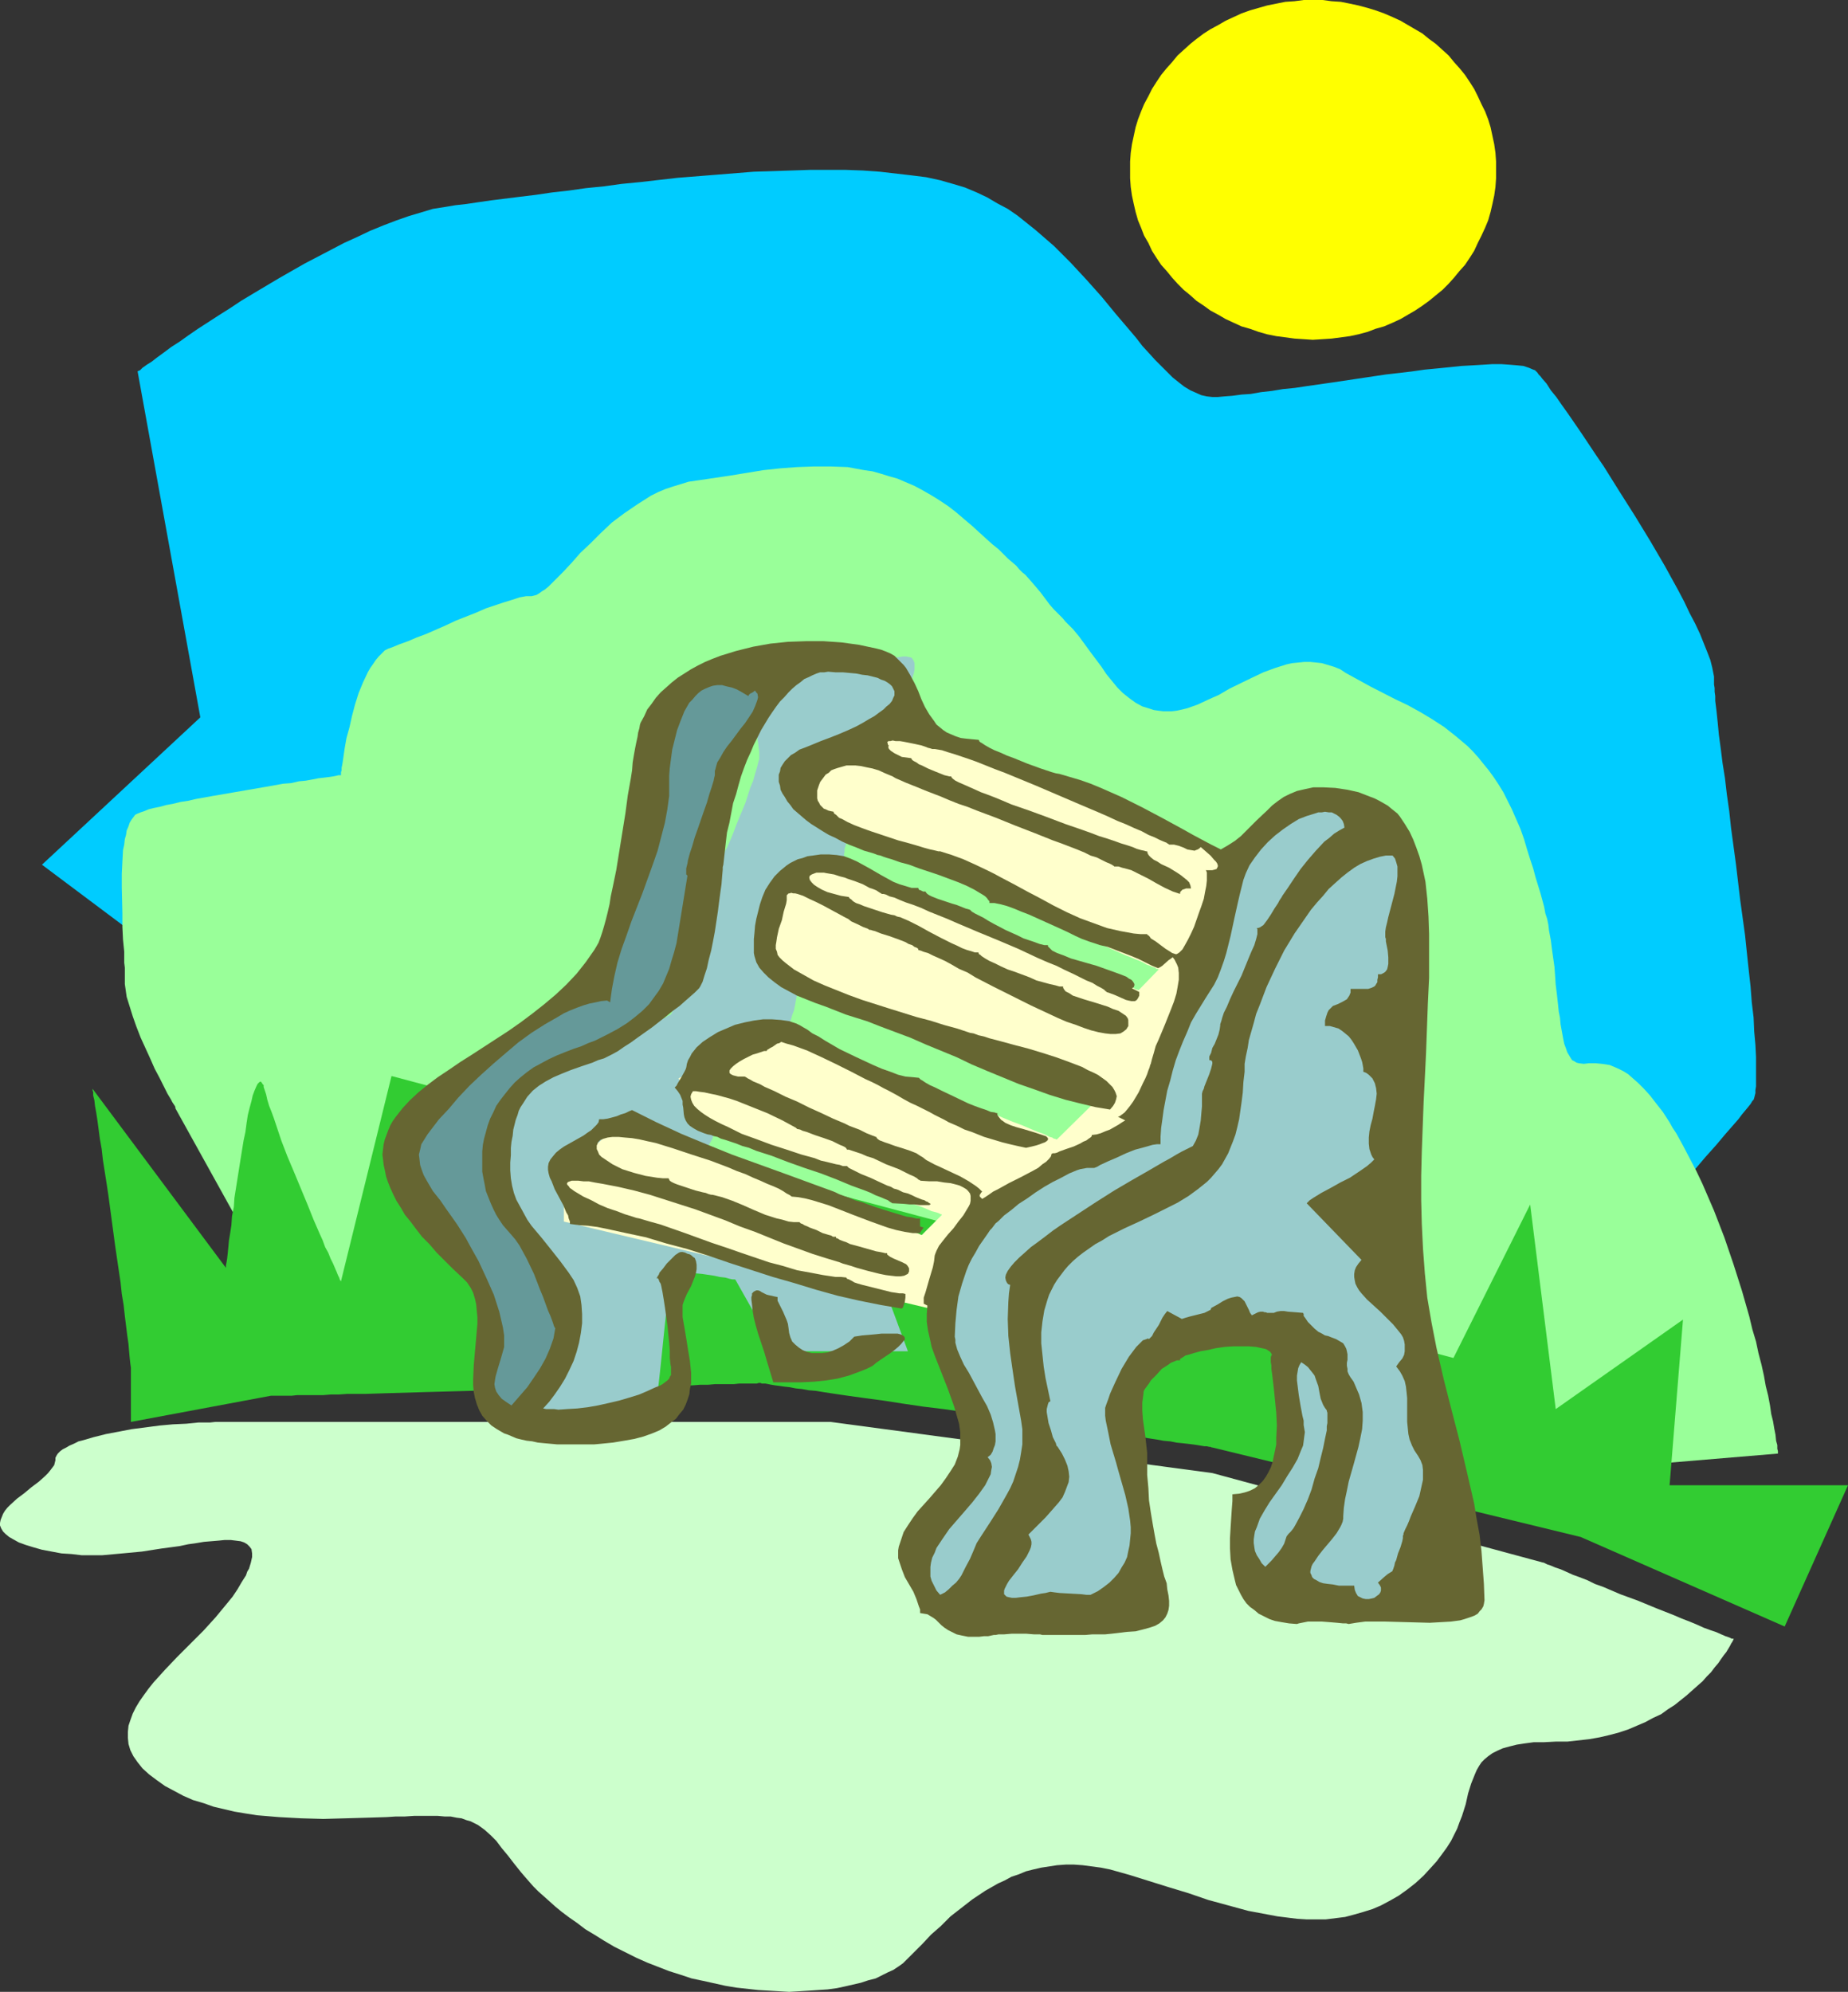
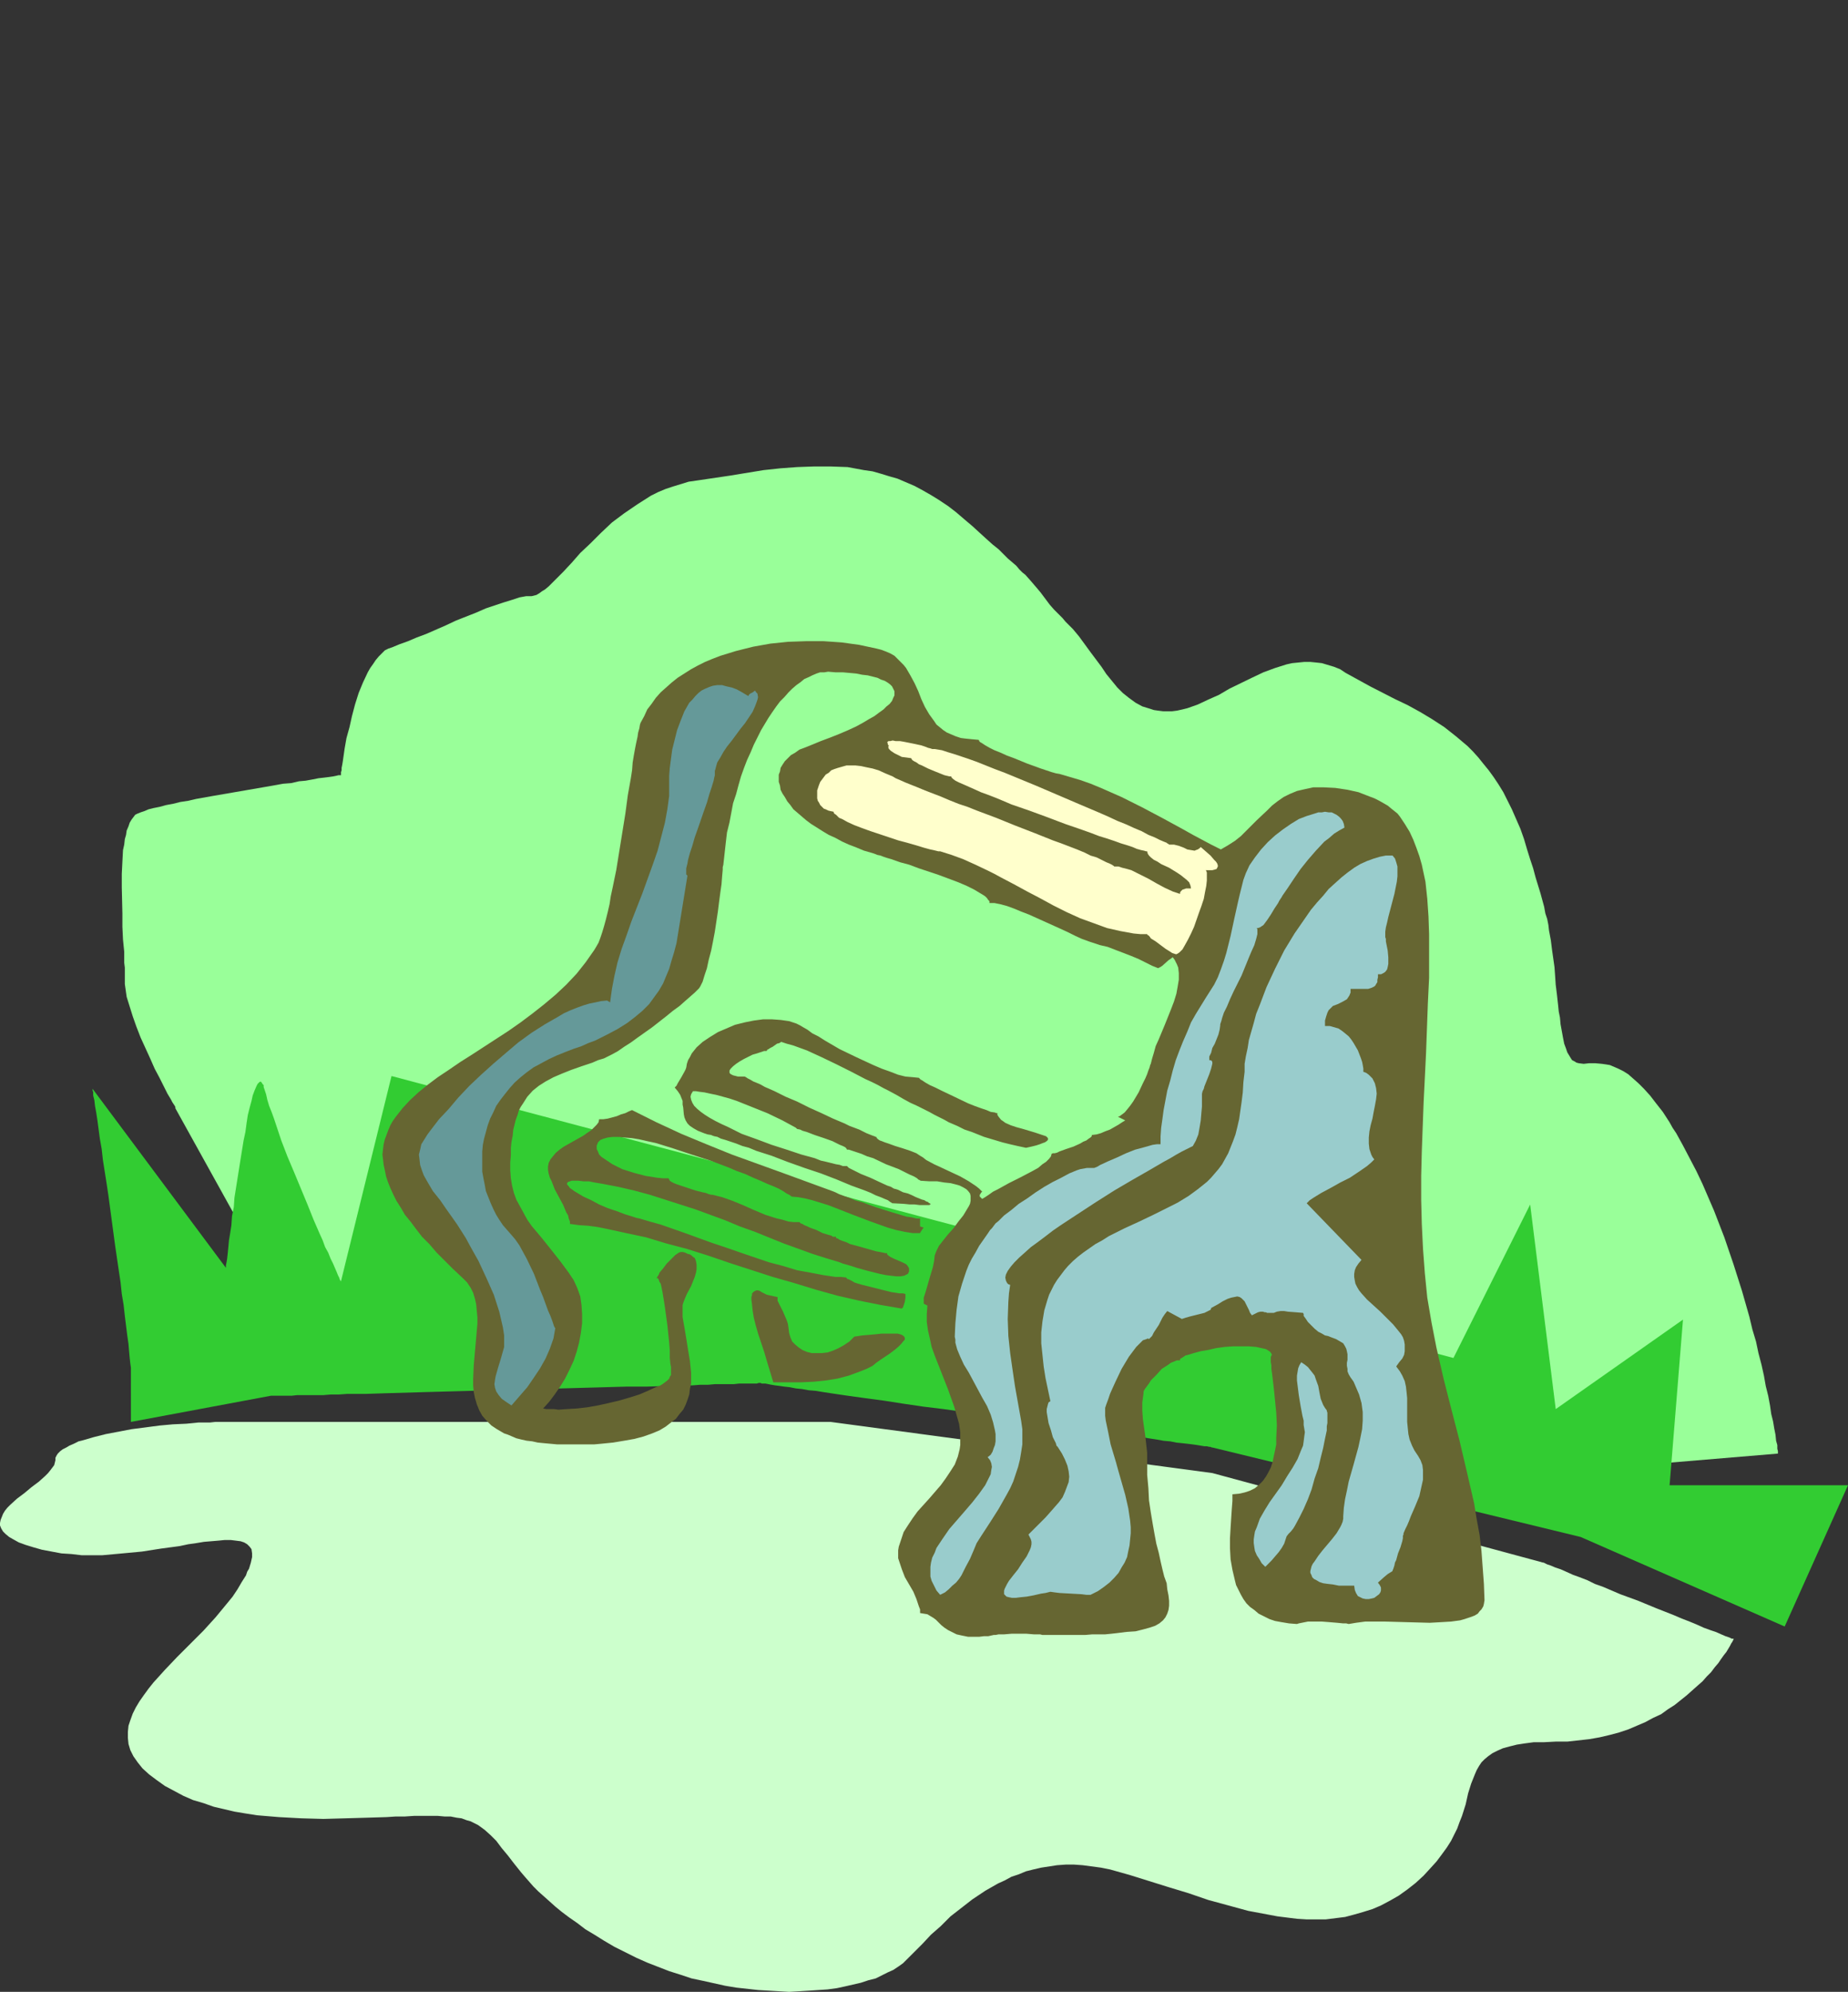
<svg xmlns="http://www.w3.org/2000/svg" xmlns:ns1="http://sodipodi.sourceforge.net/DTD/sodipodi-0.dtd" xmlns:ns2="http://www.inkscape.org/namespaces/inkscape" version="1.0" width="129.766mm" height="139.826mm" id="svg16" ns1:docname="Park Bench 3.wmf">
  <rect width="100%" height="100%" fill="#333333" stroke="none" />
  <ns1:namedview id="namedview16" pagecolor="#ffffff" bordercolor="#000000" borderopacity="0.25" ns2:showpageshadow="2" ns2:pageopacity="0.0" ns2:pagecheckerboard="0" ns2:deskcolor="#d1d1d1" ns2:document-units="mm" />
  <defs id="defs1">
    <pattern id="WMFhbasepattern" patternUnits="userSpaceOnUse" width="6" height="6" x="0" y="0" />
  </defs>
-   <path style="fill:#00ccff;fill-opacity:1;fill-rule:evenodd;stroke:none" d="M 53.166,190.322 36.522,98.554 v 0 l 0.162,-0.162 h 0.162 l 0.323,-0.162 0.323,-0.323 0.323,-0.323 1.131,-0.808 1.293,-0.808 1.454,-1.131 1.778,-1.293 1.939,-1.454 2.262,-1.454 2.262,-1.616 2.586,-1.777 2.747,-1.777 2.747,-1.777 3.07,-1.939 2.909,-1.939 3.232,-1.939 6.787,-4.039 6.787,-3.878 7.11,-3.716 3.394,-1.777 3.555,-1.616 3.394,-1.616 3.555,-1.454 3.394,-1.293 3.232,-1.131 3.232,-0.969 3.232,-0.969 3.07,-0.485 2.909,-0.485 2.909,-0.323 3.232,-0.485 3.394,-0.485 3.878,-0.485 3.878,-0.485 4.04,-0.485 4.363,-0.646 4.363,-0.485 4.525,-0.646 4.848,-0.485 4.686,-0.646 5.01,-0.485 9.858,-1.131 10.181,-0.808 10.019,-0.808 5.01,-0.162 5.01,-0.162 4.848,-0.162 h 4.848 4.686 l 4.525,0.162 4.525,0.323 4.202,0.485 4.202,0.485 3.878,0.485 3.717,0.808 3.394,0.969 3.232,0.969 3.07,1.293 2.747,1.293 2.747,1.616 2.747,1.454 2.586,1.777 2.424,1.939 2.424,1.939 2.424,2.1 2.424,2.1 4.363,4.362 4.202,4.524 4.04,4.524 3.717,4.524 3.717,4.362 1.778,2.1 1.616,2.1 1.778,1.939 1.616,1.777 1.616,1.616 1.616,1.616 1.454,1.454 1.616,1.293 1.454,1.131 1.616,0.969 1.454,0.646 1.454,0.646 1.454,0.323 1.454,0.162 h 1.454 l 1.778,-0.162 2.101,-0.162 2.424,-0.323 2.424,-0.162 2.747,-0.485 2.909,-0.323 2.909,-0.485 3.232,-0.323 3.232,-0.485 6.787,-0.969 14.059,-2.1 6.949,-0.808 3.394,-0.485 3.394,-0.323 3.232,-0.323 3.07,-0.323 2.909,-0.162 2.747,-0.162 2.586,-0.162 h 2.424 l 2.262,0.162 1.939,0.162 1.616,0.162 1.454,0.485 1.131,0.485 0.485,0.162 0.323,0.323 0.323,0.323 0.323,0.485 0.485,0.485 0.485,0.646 1.131,1.293 1.131,1.777 1.454,1.777 1.454,2.1 1.616,2.262 1.778,2.585 1.778,2.585 1.939,2.908 1.939,2.908 2.101,3.07 4.04,6.463 4.202,6.624 4.04,6.624 3.878,6.624 1.778,3.231 1.778,3.231 1.616,3.07 1.454,3.07 1.454,2.747 1.293,2.747 0.97,2.423 0.97,2.423 0.808,2.1 0.485,1.939 0.323,1.616 0.162,0.808 v 0.646 0.646 0.808 l 0.162,0.969 v 0.969 l 0.162,1.131 v 1.293 l 0.162,1.293 0.162,1.293 0.323,3.07 0.323,3.393 0.485,3.554 0.485,3.878 0.646,4.039 0.485,4.201 0.646,4.524 0.485,4.524 1.293,9.532 1.131,9.532 1.293,9.371 0.485,4.685 0.485,4.524 0.485,4.362 0.323,4.201 0.485,4.039 0.162,3.716 0.323,3.554 0.162,3.231 v 1.616 1.293 2.585 1.131 1.131 l -0.162,0.969 v 0.808 l -0.162,0.646 -0.162,0.646 -0.162,0.485 -0.323,0.323 -0.485,0.808 -0.646,0.808 -0.808,0.969 -0.808,0.969 -0.97,1.293 -1.131,1.293 -1.131,1.293 -1.131,1.293 -2.586,3.07 -2.747,3.07 -5.494,6.463 -2.747,3.07 -2.586,3.07 -1.293,1.454 -1.131,1.293 -1.131,1.293 -0.97,1.131 -0.97,0.969 -0.808,0.969 -0.808,0.808 -0.485,0.808 -0.485,0.485 -0.485,0.485 -0.162,0.162 -0.162,0.162 v 0 l -0.323,-0.162 h -0.162 -0.485 l -0.646,-0.162 -0.808,-0.162 -0.808,-0.162 -0.97,-0.162 -1.131,-0.162 -1.293,-0.323 -1.293,-0.162 -1.454,-0.323 -1.616,-0.323 -1.616,-0.323 -1.778,-0.323 -1.939,-0.323 -1.939,-0.323 -2.262,-0.323 -2.101,-0.485 -2.262,-0.323 -2.424,-0.485 -2.586,-0.485 -5.171,-0.969 -5.656,-0.969 -5.979,-1.131 -6.302,-1.131 -6.464,-1.131 -6.949,-1.293 -7.11,-1.293 -7.272,-1.454 -7.595,-1.293 -7.757,-1.454 -7.918,-1.454 -8.242,-1.454 -8.242,-1.454 -8.403,-1.616 -8.565,-1.616 -8.726,-1.616 -8.726,-1.454 -17.776,-3.393 -17.776,-3.231 -17.938,-3.231 -17.776,-3.231 -8.726,-1.616 -8.565,-1.454 -8.565,-1.616 -8.565,-1.616 -8.242,-1.454 -8.242,-1.454 -7.918,-1.454 -7.757,-1.454 -7.595,-1.454 -7.272,-1.293 -7.11,-1.293 -6.949,-1.293 -6.464,-1.131 -6.302,-1.293 -5.979,-0.969 -2.747,-0.485 -2.747,-0.646 -2.747,-0.485 -2.586,-0.323 -2.586,-0.646 -2.262,-0.323 -2.424,-0.485 -2.101,-0.323 -2.101,-0.485 -2.101,-0.323 -1.939,-0.323 -1.778,-0.323 -1.616,-0.323 -1.616,-0.323 -1.454,-0.323 -1.293,-0.162 -1.293,-0.323 -1.131,-0.162 -0.97,-0.162 -0.808,-0.162 -0.646,-0.162 h -0.646 l -0.485,-0.162 h -0.485 l -0.162,-0.162 v 0 l -40.562,-30.374 z" id="path1" />
  <path style="fill:#99ff99;fill-opacity:1;fill-rule:evenodd;stroke:none" d="m 46.541,294.046 v -0.162 -0.162 l -0.162,-0.323 -0.323,-0.485 -0.323,-0.485 -0.323,-0.646 -0.485,-0.808 -0.485,-0.808 -0.485,-0.969 -0.485,-0.969 -1.131,-2.262 -1.293,-2.423 -1.131,-2.585 -2.586,-5.655 -1.131,-2.908 -0.97,-2.747 -0.808,-2.585 -0.808,-2.585 -0.323,-2.262 -0.162,-1.131 v -0.969 -1.131 -0.969 -1.293 l -0.162,-1.293 v -2.908 l -0.323,-3.231 -0.162,-3.393 v -3.554 l -0.162,-6.947 v -3.554 l 0.162,-3.231 0.162,-3.07 0.323,-1.454 0.162,-1.454 0.323,-1.131 0.162,-1.131 0.485,-1.131 0.323,-0.969 0.485,-0.808 0.485,-0.646 0.485,-0.646 0.646,-0.323 0.808,-0.323 0.97,-0.323 1.131,-0.485 1.293,-0.323 1.616,-0.323 1.778,-0.485 1.778,-0.323 1.939,-0.485 2.101,-0.323 2.101,-0.485 4.525,-0.808 9.373,-1.616 4.686,-0.808 4.525,-0.808 2.101,-0.162 2.101,-0.485 1.778,-0.162 1.778,-0.323 1.616,-0.323 1.454,-0.162 1.293,-0.162 1.131,-0.162 0.808,-0.162 0.646,-0.162 h 0.485 0.162 v 0 -0.323 -0.485 l 0.162,-0.485 v -0.646 l 0.162,-0.808 0.162,-0.969 0.162,-1.131 0.162,-1.131 0.162,-1.131 0.485,-2.747 0.808,-2.908 0.646,-2.908 0.808,-3.07 0.97,-3.07 1.131,-2.747 1.293,-2.747 0.646,-1.131 0.808,-1.131 0.646,-0.969 0.808,-0.969 0.808,-0.808 0.808,-0.808 0.97,-0.485 0.97,-0.323 1.939,-0.808 2.262,-0.808 2.262,-0.969 2.586,-0.969 5.171,-2.262 2.747,-1.293 5.333,-2.1 2.586,-1.131 2.424,-0.808 2.424,-0.808 2.101,-0.646 1.939,-0.646 1.778,-0.323 h 0.646 0.808 l 0.646,-0.162 0.646,-0.162 0.808,-0.485 0.646,-0.485 0.808,-0.485 0.97,-0.808 0.808,-0.808 0.97,-0.969 0.485,-0.485 0.485,-0.485 1.131,-1.131 2.262,-2.423 2.262,-2.585 2.747,-2.585 2.747,-2.747 2.909,-2.747 3.232,-2.423 3.555,-2.423 1.778,-1.131 1.778,-1.131 1.939,-0.969 1.939,-0.808 1.939,-0.646 2.101,-0.646 2.101,-0.646 2.262,-0.323 8.726,-1.293 8.888,-1.454 4.525,-0.485 4.363,-0.323 4.525,-0.162 h 4.363 l 4.525,0.162 4.363,0.808 2.262,0.323 2.262,0.646 2.101,0.646 2.262,0.646 2.262,0.969 2.262,0.969 2.101,1.131 2.262,1.293 2.101,1.293 2.424,1.616 2.101,1.616 2.262,1.939 2.101,1.777 1.939,1.777 1.778,1.616 1.616,1.454 1.616,1.293 1.293,1.293 1.131,1.131 1.131,0.969 1.131,0.969 0.808,0.969 0.808,0.808 0.808,0.646 1.293,1.454 0.97,1.131 0.97,1.131 0.808,0.969 1.454,1.939 0.97,1.293 1.131,1.293 0.646,0.646 0.808,0.808 0.808,0.808 0.808,0.969 1.939,1.939 1.616,1.939 3.07,4.201 1.454,1.939 1.454,1.939 1.293,1.939 1.454,1.777 1.454,1.777 1.454,1.454 1.616,1.293 1.778,1.293 1.778,0.969 2.101,0.646 0.97,0.323 1.131,0.162 1.293,0.162 h 1.131 1.293 l 1.293,-0.162 1.454,-0.323 1.293,-0.323 2.747,-0.969 2.747,-1.293 2.909,-1.293 2.747,-1.616 5.979,-2.908 3.07,-1.454 3.07,-1.131 3.07,-0.969 1.454,-0.323 1.616,-0.162 1.616,-0.162 h 1.616 l 1.616,0.162 1.454,0.162 1.616,0.485 1.616,0.485 1.616,0.646 1.454,0.969 3.232,1.777 3.232,1.777 6.626,3.393 3.394,1.616 3.232,1.777 3.232,1.939 3.232,2.1 3.07,2.423 3.07,2.585 1.454,1.454 1.454,1.616 1.293,1.616 1.454,1.777 1.293,1.777 1.293,1.939 1.293,2.1 1.131,2.262 1.131,2.262 1.131,2.585 1.131,2.585 0.97,2.747 0.808,2.747 0.808,2.585 0.808,2.423 0.646,2.423 0.646,2.1 0.646,2.1 0.485,1.777 0.485,1.777 0.323,1.777 0.485,1.454 0.323,1.616 0.162,1.454 0.485,2.585 0.323,2.585 0.323,2.262 0.323,2.262 0.162,2.262 0.162,2.423 0.323,2.585 0.323,2.908 0.162,1.616 0.323,1.616 0.162,1.777 0.323,1.777 0.323,1.777 0.323,1.616 0.485,1.293 0.323,0.969 0.485,0.808 0.485,0.808 0.323,0.485 0.646,0.323 0.485,0.323 0.646,0.162 1.293,0.162 1.454,-0.162 h 1.616 l 1.778,0.162 1.131,0.162 0.97,0.162 1.131,0.485 1.131,0.485 1.293,0.646 1.293,0.808 1.293,1.131 1.454,1.293 1.454,1.454 1.616,1.777 1.616,2.1 1.778,2.262 1.778,2.747 0.808,1.454 0.97,1.454 1.778,3.231 1.778,3.393 1.778,3.393 1.616,3.393 3.07,7.109 2.747,7.109 2.424,7.109 2.262,7.109 1.939,6.786 0.808,3.393 0.97,3.231 0.646,3.07 0.808,3.07 0.646,2.908 0.485,2.747 0.646,2.585 0.485,2.585 0.323,2.262 0.485,1.939 0.323,1.939 0.323,1.616 0.162,1.616 0.323,1.131 v 0.969 l 0.162,0.646 v 0.485 0.162 l -40.562,3.393 -352.772,-37.321 z" id="path2" />
  <path style="fill:#ccffcc;fill-opacity:1;fill-rule:evenodd;stroke:none" d="M 115.867,377.252 H 58.499 57.206 l -1.454,0.162 h -3.07 l -3.232,0.323 -3.555,0.162 -3.555,0.323 -3.717,0.485 -3.717,0.485 -3.394,0.646 -3.394,0.646 -3.232,0.808 -2.747,0.808 -1.293,0.323 -1.293,0.646 -1.131,0.485 -0.808,0.485 -0.97,0.485 -0.646,0.485 -0.646,0.646 -0.323,0.485 -0.323,0.646 v 0.646 l -0.162,0.646 -0.162,0.646 -0.485,0.646 -0.485,0.646 -0.646,0.808 -0.808,0.808 -1.616,1.454 -1.939,1.454 -1.939,1.616 -1.939,1.454 -1.778,1.616 -0.808,0.808 -0.646,0.808 -0.485,0.808 -0.323,0.808 -0.323,0.808 L 0,404.071 v 0.646 l 0.323,0.808 0.485,0.808 0.646,0.646 0.97,0.808 1.131,0.646 1.454,0.808 1.778,0.646 2.101,0.646 2.262,0.646 2.586,0.485 2.586,0.485 2.586,0.162 2.747,0.323 h 2.747 2.747 l 5.333,-0.485 5.171,-0.485 5.171,-0.808 4.848,-0.646 2.262,-0.485 2.262,-0.323 1.939,-0.323 1.939,-0.162 1.939,-0.162 1.616,-0.162 h 1.616 l 1.293,0.162 1.293,0.162 0.97,0.323 0.808,0.485 0.646,0.646 0.485,0.646 0.162,1.131 v 0.969 l -0.323,1.454 -0.485,1.616 -0.485,0.808 -0.323,0.969 -1.131,1.777 -1.131,1.939 -1.293,1.939 -1.454,1.777 -3.07,3.716 -3.232,3.554 -6.949,6.947 -3.232,3.393 -3.07,3.393 -1.293,1.616 -1.293,1.777 -1.131,1.616 -0.97,1.616 -0.808,1.616 -0.646,1.777 -0.485,1.454 -0.162,1.616 v 1.616 l 0.162,1.616 0.485,1.616 0.808,1.616 1.131,1.616 1.293,1.616 1.778,1.616 1.939,1.454 2.262,1.616 2.424,1.293 2.424,1.293 2.586,1.131 2.747,0.808 2.747,0.969 2.747,0.646 2.747,0.646 2.909,0.485 3.07,0.485 5.818,0.485 5.979,0.323 5.818,0.162 5.818,-0.162 5.656,-0.162 5.333,-0.162 2.424,-0.162 h 2.424 l 2.424,-0.162 h 2.101 2.262 1.939 l 1.778,0.162 h 1.616 l 1.616,0.323 1.293,0.162 1.293,0.485 1.131,0.323 0.97,0.485 0.97,0.485 1.778,1.293 1.616,1.454 1.454,1.454 1.454,1.939 0.808,0.969 0.808,0.969 1.616,2.1 1.939,2.423 0.97,1.131 1.131,1.293 1.131,1.293 1.293,1.293 1.454,1.293 1.454,1.293 1.616,1.454 1.778,1.454 1.939,1.454 2.101,1.454 2.101,1.616 2.424,1.454 2.586,1.616 2.747,1.616 2.909,1.454 2.909,1.454 2.909,1.293 2.909,1.131 2.909,1.131 3.07,0.969 2.909,0.969 3.07,0.646 5.818,1.293 2.909,0.485 2.909,0.323 2.909,0.323 2.747,0.162 2.747,0.162 2.747,0.162 2.747,-0.162 2.586,-0.162 2.424,-0.162 2.424,-0.162 2.424,-0.323 2.262,-0.485 2.101,-0.485 2.101,-0.485 1.939,-0.646 1.939,-0.485 1.616,-0.808 1.616,-0.808 1.454,-0.646 1.454,-0.969 1.131,-0.808 0.97,-0.969 2.101,-2.1 2.101,-2.1 2.262,-2.423 2.586,-2.262 2.586,-2.585 2.909,-2.262 2.909,-2.262 3.394,-2.262 3.394,-1.939 1.778,-0.808 1.778,-0.969 1.939,-0.646 1.939,-0.808 1.939,-0.485 2.101,-0.485 2.101,-0.323 2.101,-0.323 2.262,-0.162 h 2.262 l 2.262,0.162 2.424,0.323 2.424,0.323 2.424,0.485 5.171,1.454 5.171,1.616 5.171,1.616 5.333,1.616 5.171,1.777 5.333,1.454 5.333,1.454 5.171,0.969 2.586,0.485 2.586,0.323 2.586,0.323 2.586,0.162 h 2.586 2.424 l 2.586,-0.323 2.586,-0.323 2.424,-0.646 2.262,-0.646 2.586,-0.808 2.262,-0.969 2.424,-1.293 2.262,-1.293 2.262,-1.616 2.262,-1.777 2.101,-1.939 1.778,-1.939 1.616,-1.777 1.454,-1.939 1.293,-1.777 1.131,-1.777 0.808,-1.616 0.808,-1.616 0.646,-1.777 0.646,-1.616 0.97,-3.07 0.323,-1.454 0.323,-1.454 0.808,-2.585 0.97,-2.423 0.485,-1.131 0.646,-1.131 0.646,-0.969 0.808,-0.808 0.97,-0.808 1.131,-0.808 1.293,-0.646 1.454,-0.646 1.778,-0.485 1.939,-0.485 2.101,-0.323 2.424,-0.323 h 2.747 l 3.07,-0.162 h 3.07 l 2.909,-0.323 2.909,-0.323 2.747,-0.485 2.747,-0.646 2.424,-0.646 2.424,-0.808 2.262,-0.969 2.262,-0.969 2.101,-1.131 2.101,-0.969 1.778,-1.293 1.778,-1.131 1.616,-1.293 1.616,-1.293 1.454,-1.293 1.454,-1.293 1.293,-1.131 1.131,-1.293 1.131,-1.131 0.97,-1.293 0.97,-1.131 0.646,-0.969 0.808,-1.131 0.646,-0.808 0.485,-0.808 0.485,-0.808 0.323,-0.646 0.323,-0.485 0.162,-0.323 0.162,-0.323 v 0 -0.162 h -0.485 l -0.646,-0.323 -0.97,-0.323 -1.131,-0.485 -1.454,-0.646 -1.454,-0.485 -1.778,-0.646 -1.778,-0.808 -1.939,-0.808 -2.101,-0.808 -2.262,-0.969 -4.525,-1.777 -4.686,-1.939 -4.848,-1.777 -4.525,-1.939 -2.262,-0.808 -1.939,-0.969 -2.101,-0.808 -1.778,-0.646 -1.778,-0.808 -1.454,-0.646 -1.454,-0.485 -1.131,-0.485 -0.97,-0.323 -0.646,-0.323 -0.323,-0.162 h -0.162 l -87.749,-23.75 -101.323,-13.571 z" id="path3" />
  <path style="fill:#32cc32;fill-opacity:1;fill-rule:evenodd;stroke:none" d="m 34.744,363.68 v -0.808 l -0.162,-1.131 -0.162,-1.454 -0.162,-1.777 -0.162,-1.939 -0.323,-2.262 -0.323,-2.585 -0.323,-2.585 -0.323,-2.908 -0.485,-2.908 -0.323,-3.07 -0.485,-3.231 -0.97,-6.624 -1.778,-13.248 -0.485,-3.231 -0.485,-3.07 -0.485,-3.07 -0.323,-2.908 -0.485,-2.747 -0.323,-2.423 -0.323,-2.423 -0.323,-2.1 -0.323,-1.777 -0.162,-1.454 -0.323,-1.293 v -0.969 l -0.162,-0.323 v -0.162 -0.323 l 35.39,47.5 v -0.162 -0.485 l 0.162,-0.808 0.162,-0.969 0.162,-1.454 0.162,-1.616 0.162,-1.777 0.323,-1.939 0.323,-2.1 0.162,-2.423 0.485,-2.423 0.162,-2.423 1.616,-10.179 0.808,-5.008 0.485,-2.262 0.323,-2.423 0.323,-2.1 0.485,-1.939 0.485,-1.777 0.323,-1.454 0.485,-1.293 0.485,-1.131 0.323,-0.646 0.485,-0.485 0.323,-0.162 0.162,0.162 0.162,0.162 0.162,0.323 0.323,0.323 v 0.485 l 0.162,0.485 0.485,1.454 0.323,1.454 0.485,1.616 0.646,1.616 0.646,1.777 0.646,1.939 1.293,3.878 1.616,4.201 1.778,4.201 3.555,8.563 1.616,4.039 1.616,3.716 0.808,1.777 0.646,1.777 0.808,1.454 0.646,1.616 0.646,1.293 0.485,1.131 0.485,1.131 0.323,0.808 0.323,0.646 0.162,0.485 0.162,0.323 0.162,0.162 13.413,-54.447 281.83,74.804 20.362,-40.714 6.787,54.285 33.774,-23.75 -3.555,43.945 h 47.349 l -16.806,37.483 -54.136,-23.75 -97.768,-23.75 h -0.162 l -0.323,-0.162 h -0.323 l -0.646,-0.162 h -0.646 l -0.97,-0.162 -0.97,-0.162 -1.131,-0.162 -1.293,-0.162 -1.454,-0.162 -1.616,-0.162 -1.616,-0.323 -1.778,-0.162 -1.778,-0.323 -2.101,-0.323 -1.939,-0.323 -4.363,-0.646 -4.848,-0.646 -4.848,-0.646 -5.171,-0.646 -5.333,-0.808 -5.494,-0.808 -11.15,-1.616 -11.312,-1.616 -5.333,-0.646 -5.494,-0.808 -5.171,-0.808 -4.848,-0.646 -4.686,-0.646 -4.363,-0.646 -2.101,-0.323 -1.939,-0.323 -1.939,-0.162 -1.778,-0.323 -1.616,-0.162 -1.616,-0.323 -1.454,-0.162 -1.131,-0.162 -1.293,-0.162 -0.97,-0.162 -0.808,-0.162 -0.808,-0.162 h -0.646 -0.323 l -0.323,-0.162 v 0 h -0.485 l -0.485,0.162 h -1.293 -0.97 -1.131 -1.293 l -1.454,0.162 h -1.454 -1.616 -1.939 l -1.778,0.162 h -2.101 l -2.101,0.162 h -2.262 l -4.686,0.162 -5.171,0.162 h -5.333 l -5.656,0.162 -5.818,0.162 -5.818,0.162 -12.12,0.323 -12.12,0.323 -5.979,0.162 -5.818,0.162 -5.494,0.162 -5.494,0.162 -5.01,0.162 h -4.848 l -2.262,0.162 h -2.101 l -1.939,0.162 h -1.939 -1.778 -1.778 -1.454 l -1.454,0.162 h -1.131 -1.293 -0.808 -0.808 -1.454 l -37.168,6.947 z" id="path4" />
-   <path style="fill:#99cccc;fill-opacity:1;fill-rule:evenodd;stroke:none" d="m 143.177,374.828 8.888,-28.112 -14.221,-16.156 v -0.162 -0.162 -0.323 l -0.162,-0.323 v -0.485 l -0.162,-0.646 -0.162,-1.293 -0.323,-1.777 -0.323,-1.939 -0.323,-2.1 -0.323,-2.1 -0.646,-4.362 -0.323,-2.262 -0.323,-1.939 -0.162,-1.777 -0.162,-1.616 -0.162,-1.131 v -0.969 -0.646 l -0.162,-0.969 -0.162,-0.969 v -1.131 l -0.323,-2.423 -0.162,-2.585 0.162,-1.293 0.162,-1.293 0.162,-1.131 0.323,-0.969 0.485,-0.969 0.485,-0.808 0.808,-0.646 0.97,-0.485 0.646,-0.162 0.646,-0.323 0.97,-0.323 0.97,-0.485 1.293,-0.485 1.293,-0.646 1.293,-0.646 1.616,-0.646 3.232,-1.616 3.394,-1.616 7.11,-3.554 3.555,-1.777 3.555,-1.616 1.616,-0.808 1.454,-0.808 1.454,-0.646 1.293,-0.808 1.293,-0.646 1.131,-0.485 0.97,-0.485 0.808,-0.323 0.646,-0.485 0.485,-0.162 0.323,-0.162 v 0 -0.162 l 0.162,-0.162 0.162,-0.323 0.162,-0.808 0.485,-0.969 0.323,-1.131 0.485,-1.293 0.646,-1.454 0.646,-1.454 1.131,-3.07 1.131,-3.07 0.646,-1.293 0.485,-1.293 0.485,-0.969 0.323,-0.808 0.323,-0.808 0.485,-1.131 0.323,-1.293 0.485,-1.616 0.485,-1.777 0.485,-1.939 0.97,-4.039 1.131,-3.878 0.485,-1.939 0.485,-1.777 0.323,-1.616 0.485,-1.454 0.323,-0.969 0.323,-0.969 0.485,-0.808 0.485,-1.131 0.646,-1.454 0.646,-1.616 0.646,-1.777 0.808,-1.939 1.616,-3.878 1.293,-4.039 0.808,-1.939 0.485,-1.777 0.485,-1.616 0.323,-1.293 0.323,-1.131 v -0.485 -0.485 -0.323 -0.485 l -0.162,-1.131 -0.162,-1.454 -0.323,-1.777 -0.323,-1.777 -0.162,-1.939 -0.162,-2.1 v -2.1 -1.939 l 0.162,-1.939 0.485,-1.777 0.646,-1.454 0.323,-0.808 0.485,-0.485 0.646,-0.646 0.646,-0.323 0.646,-0.485 0.808,-0.162 0.808,-0.162 1.131,-0.162 h 21.493 0.97 l 1.131,-0.162 2.424,-0.646 2.262,-0.808 2.262,-0.808 1.131,-0.162 0.97,-0.162 h 0.808 l 0.808,0.162 0.646,0.162 0.485,0.646 0.323,0.808 v 0.485 0.485 0.646 l -0.162,0.969 -0.323,0.969 -0.323,1.131 -0.323,1.293 -0.485,1.454 -0.646,1.616 -0.646,1.616 -0.646,1.777 -0.808,1.777 -1.454,3.878 -1.778,4.039 -1.778,4.039 -1.778,4.039 -1.616,4.039 -1.616,3.716 -0.646,1.777 -0.808,1.777 -0.485,1.616 -0.646,1.454 -0.485,1.293 -0.485,1.293 -0.323,1.131 -0.323,0.969 v 0.808 l -0.162,0.646 0.162,0.969 0.162,1.293 0.323,1.293 0.323,1.293 0.97,3.07 0.808,3.07 0.323,1.616 0.162,1.616 v 1.616 l -0.162,1.616 -0.323,1.616 -0.646,1.454 -0.97,1.454 -1.131,1.454 -1.293,1.293 -1.293,0.969 -1.131,0.808 -0.97,0.808 -1.131,0.485 -0.808,0.485 -1.778,1.131 -0.646,0.485 -0.646,0.485 -0.646,0.808 -0.646,0.969 -0.485,0.969 -0.323,1.293 -0.485,1.616 -0.323,1.939 -0.323,1.777 -0.323,1.616 -0.485,1.293 -0.323,1.131 -0.323,0.808 -0.485,0.646 -0.323,0.485 -0.646,0.485 -0.97,0.808 -1.293,0.808 -0.808,0.485 -0.808,0.646 -0.808,0.646 -1.131,0.969 -0.97,0.969 -0.97,1.293 -2.262,2.585 -2.101,2.908 -1.939,3.07 -1.616,3.07 -0.808,1.454 -0.646,1.293 -0.485,1.454 -0.323,1.293 -0.323,1.131 v 1.131 l -0.162,0.969 -0.323,1.131 -0.323,1.131 -0.646,1.131 -0.646,1.293 -0.808,1.293 -1.616,2.585 -1.616,2.747 -0.808,1.454 -0.646,1.616 -0.646,1.454 -0.323,1.616 -0.323,1.616 -0.162,1.616 0.323,0.969 0.323,0.808 0.808,0.969 0.97,0.969 1.293,0.808 1.454,0.969 1.616,1.131 1.778,0.969 2.101,0.969 2.101,0.969 2.262,0.969 2.424,0.969 4.848,1.939 5.171,1.777 5.01,1.777 5.01,1.454 2.262,0.808 2.262,0.646 2.262,0.646 1.939,0.646 1.939,0.485 1.616,0.485 1.454,0.485 1.293,0.323 0.97,0.323 0.646,0.162 h 0.485 l 0.162,0.162 5.333,14.379 h -35.067 l -10.666,-18.903 v 0 l -0.162,-0.162 h -0.323 -0.323 l -0.808,-0.162 -1.131,-0.323 -1.454,-0.162 -1.454,-0.323 -3.232,-0.485 -1.778,-0.162 h -1.616 l -1.454,0.162 -1.454,0.162 -1.131,0.323 -0.808,0.485 -0.323,0.323 -0.323,0.323 -0.162,0.323 v 0.485 0.646 0.646 0.969 l -0.162,0.969 v 0.969 l -0.162,1.131 -0.162,2.585 -0.323,2.908 -0.323,3.07 -0.646,6.301 -0.323,3.07 -0.323,2.908 -0.323,2.747 -0.323,2.262 v 1.131 l -0.162,0.969 v 0.808 l -0.162,0.646 -0.162,0.646 v 0.323 0.323 0.162 z" id="path5" />
-   <path style="fill:#ffffcc;fill-opacity:1;fill-rule:evenodd;stroke:none" d="m 241.107,192.261 -26.987,10.825 -1.616,12.602 v 0 l 0.162,0.162 h 0.323 l 0.485,0.323 0.646,0.162 0.646,0.323 0.808,0.323 0.97,0.485 0.97,0.485 1.131,0.485 1.293,0.485 1.293,0.646 1.454,0.485 1.454,0.808 3.07,1.293 3.555,1.616 3.717,1.616 3.878,1.616 4.202,1.939 4.202,1.777 4.363,1.939 8.888,3.878 8.726,3.878 4.363,1.939 4.363,1.777 4.04,1.777 4.04,1.777 3.717,1.616 3.394,1.454 3.232,1.454 1.454,0.646 1.454,0.646 1.293,0.485 1.131,0.485 1.293,0.485 0.97,0.485 0.808,0.485 0.97,0.323 0.646,0.323 0.646,0.162 0.323,0.323 h 0.323 l 0.323,0.162 v 0 l -5.333,5.493 h -0.162 l -0.162,-0.162 h -0.323 l -0.323,-0.162 -0.485,-0.323 -0.646,-0.162 -0.646,-0.323 -0.808,-0.323 -0.97,-0.485 -0.97,-0.323 -1.131,-0.485 -0.97,-0.323 -2.586,-1.131 -2.747,-1.131 -3.07,-1.293 -3.232,-1.293 -3.394,-1.454 -3.555,-1.454 -3.717,-1.616 -3.717,-1.616 -7.757,-3.07 -7.757,-3.231 -3.717,-1.616 -3.717,-1.454 -3.394,-1.616 -3.555,-1.454 -3.232,-1.293 -2.909,-1.293 -2.747,-1.131 -2.586,-0.969 -1.131,-0.485 -1.131,-0.485 -0.97,-0.323 -0.808,-0.485 -0.808,-0.323 -0.646,-0.323 -0.646,-0.162 -0.485,-0.323 -0.485,-0.162 h -0.162 l -0.323,-0.162 v 0 0 l -0.162,0.162 -0.646,0.162 -0.646,0.323 -1.131,0.485 -1.293,0.485 -1.293,0.646 -2.909,1.454 -3.07,1.293 -1.293,0.485 -1.293,0.646 -0.97,0.485 -0.808,0.323 -0.485,0.162 -0.162,0.162 v 0 19.872 l 87.91,36.19 -10.827,10.663 h -0.162 -0.162 l -0.162,-0.162 h -0.323 l -0.485,-0.323 -0.646,-0.162 -0.646,-0.323 -0.646,-0.323 -0.808,-0.323 -0.97,-0.323 -1.939,-0.808 -2.262,-0.969 -2.586,-0.969 -2.747,-1.131 -2.909,-1.293 -3.232,-1.131 -3.232,-1.293 -3.394,-1.454 -3.394,-1.454 -6.949,-2.747 -7.11,-2.908 -3.394,-1.293 -3.394,-1.454 -3.232,-1.293 -3.07,-1.293 -2.909,-1.293 -2.747,-1.131 -2.586,-0.969 -2.262,-0.969 -2.101,-0.808 -0.808,-0.323 -0.808,-0.323 -0.808,-0.323 -0.646,-0.323 -0.485,-0.162 -0.485,-0.162 -0.323,-0.162 -0.323,-0.162 h -0.162 v 0 0 l -0.323,0.162 -0.323,0.162 -0.485,0.162 -0.485,0.485 -0.646,0.323 -0.808,0.485 -0.97,0.485 -1.778,0.969 -2.101,1.293 -4.686,2.747 -2.424,1.293 -2.262,1.293 -2.101,1.293 -1.778,0.969 -0.97,0.485 -0.646,0.485 -0.646,0.323 -0.646,0.323 -0.485,0.323 -0.323,0.162 -0.162,0.162 h -0.162 l 0.162,0.162 0.162,0.323 0.323,0.646 0.162,0.808 0.485,0.969 0.485,1.131 0.97,2.262 0.97,2.423 0.485,0.969 0.485,0.969 0.323,0.808 0.323,0.646 0.162,0.323 v 0.162 h 0.162 v 0 l 0.323,0.162 0.162,0.162 0.485,0.162 0.485,0.162 1.131,0.323 1.454,0.646 1.778,0.646 1.939,0.646 2.101,0.808 2.424,0.808 2.424,0.969 2.747,0.969 2.747,0.969 5.818,2.262 6.141,2.1 5.979,2.262 5.818,2.1 2.747,0.969 2.747,0.969 2.424,0.969 2.424,0.808 2.262,0.808 1.939,0.646 1.616,0.646 1.454,0.646 1.293,0.323 0.485,0.162 0.323,0.162 0.323,0.162 h 0.162 l 0.162,0.162 v 0 l -5.333,5.332 v 0 h -0.162 l -0.323,-0.162 -0.323,-0.162 -0.485,-0.162 -0.646,-0.323 -0.646,-0.162 -0.808,-0.323 -0.808,-0.323 -0.97,-0.323 -2.101,-0.969 -2.424,-0.808 -2.586,-1.131 -2.909,-0.969 -3.07,-1.293 -3.232,-1.293 -3.555,-1.293 -3.394,-1.293 -3.717,-1.454 -7.272,-2.908 -7.434,-2.747 -7.11,-2.908 -3.394,-1.293 -3.232,-1.293 -3.07,-1.131 -2.909,-1.131 -2.586,-0.969 -2.424,-0.969 -2.101,-0.808 -0.97,-0.485 -0.808,-0.323 -0.808,-0.323 -0.646,-0.162 -0.646,-0.323 -0.485,-0.162 -0.323,-0.162 h -0.323 l -0.162,-0.162 v 0 l -16.16,14.379 v 12.764 l 98.576,23.427 17.938,-30.697 34.098,-12.602 17.938,-48.792 10.827,-27.143 z" id="path6" />
  <path style="fill:#666632;fill-opacity:1;fill-rule:evenodd;stroke:none" d="m 150.934,337.668 0.646,0.969 0.646,0.969 0.97,2.1 0.808,2.262 0.323,2.262 0.162,2.423 v 2.423 l -0.323,2.585 -0.485,2.585 -0.646,2.423 -0.808,2.423 -1.131,2.423 -1.131,2.262 -1.293,2.1 -1.454,2.1 -1.454,1.939 -1.616,1.777 0.808,0.162 h 0.97 1.131 l 1.131,0.162 2.262,-0.162 2.747,-0.162 2.747,-0.323 2.747,-0.485 2.909,-0.646 2.747,-0.646 2.747,-0.808 2.586,-0.808 2.262,-0.969 2.101,-0.969 0.97,-0.323 0.808,-0.485 0.646,-0.485 0.646,-0.485 0.485,-0.485 0.162,-0.485 0.323,-0.485 v -0.485 -0.323 -0.323 -0.485 -0.485 l -0.162,-0.808 -0.162,-1.616 v -1.939 l -0.162,-2.1 -0.485,-4.685 -0.646,-4.685 -0.323,-2.1 -0.323,-1.939 -0.323,-1.616 -0.162,-0.646 -0.323,-0.485 -0.162,-0.485 -0.162,-0.323 -0.162,-0.162 h -0.323 l 0.162,-0.162 0.162,-0.323 0.323,-0.485 0.162,-0.485 0.97,-1.131 0.97,-1.293 1.131,-1.131 1.131,-1.131 0.485,-0.323 0.485,-0.323 0.485,-0.162 h 0.485 l 0.646,0.162 0.646,0.323 0.646,0.162 0.485,0.323 0.323,0.323 0.485,0.323 0.323,0.808 0.162,0.969 v 1.131 l -0.162,0.969 -0.323,1.131 -0.97,2.423 -1.131,2.1 -0.485,1.131 -0.323,0.808 -0.323,0.969 v 0.646 2.585 l 0.485,2.747 0.485,2.908 0.485,3.07 0.485,2.908 0.323,3.07 v 1.454 1.454 l -0.323,1.454 -0.162,1.454 -0.485,1.454 -0.485,1.293 -0.646,1.293 -0.97,1.131 -0.97,1.293 -1.293,0.969 -1.454,1.131 -1.616,0.969 -1.939,0.808 -2.262,0.808 -2.424,0.646 -2.747,0.485 -2.909,0.485 -3.232,0.323 -1.778,0.162 h -1.939 -1.778 -2.101 -1.939 -2.101 l -1.778,-0.162 -1.778,-0.162 -1.616,-0.162 -1.454,-0.323 -1.454,-0.162 -1.454,-0.323 -1.293,-0.323 -2.262,-0.969 -0.97,-0.323 -1.939,-1.131 -1.454,-0.969 -1.293,-1.293 -1.131,-1.293 -0.808,-1.454 -0.646,-1.616 -0.485,-1.616 -0.323,-1.616 -0.162,-1.777 v -1.616 l 0.162,-3.716 0.323,-3.716 0.323,-3.554 0.162,-1.939 0.162,-1.777 v -1.777 l -0.162,-1.616 -0.162,-1.777 -0.323,-1.454 -0.485,-1.616 -0.646,-1.293 -0.97,-1.454 -1.131,-1.131 -2.586,-2.423 -2.262,-2.262 -2.101,-2.1 -1.939,-2.262 -1.939,-1.939 -1.616,-2.1 -1.454,-1.939 -1.454,-1.777 -1.131,-1.939 -1.131,-1.777 -0.808,-1.616 -0.808,-1.777 -0.646,-1.616 -0.485,-1.454 -0.323,-1.616 -0.323,-1.454 -0.162,-1.454 -0.162,-1.293 0.162,-1.454 0.162,-1.293 0.323,-1.293 0.485,-1.293 0.485,-1.293 0.485,-1.131 0.646,-1.131 0.808,-1.131 1.778,-2.262 1.939,-2.1 2.262,-2.1 2.586,-2.1 2.586,-1.939 2.909,-1.939 3.07,-2.1 3.07,-1.939 3.232,-2.1 3.232,-2.1 3.232,-2.1 3.232,-2.262 3.232,-2.423 3.07,-2.423 3.07,-2.585 2.747,-2.585 2.747,-2.908 2.424,-3.07 2.262,-3.231 0.485,-0.808 0.646,-1.131 0.485,-1.293 0.485,-1.454 0.485,-1.616 0.485,-1.777 0.485,-1.939 0.485,-2.1 0.323,-2.1 0.485,-2.262 0.97,-4.685 0.808,-5.008 0.808,-5.008 0.808,-5.008 0.646,-4.847 0.808,-4.524 0.323,-2.1 0.162,-2.1 0.323,-1.939 0.323,-1.777 0.323,-1.616 0.323,-1.454 0.162,-1.131 0.323,-1.131 0.162,-0.969 0.162,-0.485 0.97,-1.777 0.808,-1.777 1.131,-1.454 1.131,-1.616 1.293,-1.454 1.454,-1.293 1.454,-1.293 1.616,-1.293 1.778,-1.131 1.778,-1.131 1.778,-0.969 1.939,-0.969 1.939,-0.808 2.101,-0.808 2.101,-0.646 2.101,-0.646 4.525,-1.131 4.525,-0.808 4.686,-0.485 4.686,-0.162 h 4.848 l 4.686,0.323 4.686,0.646 4.525,0.969 1.293,0.323 1.293,0.485 1.131,0.485 1.131,0.646 0.808,0.808 0.808,0.808 0.808,0.808 0.646,0.808 1.131,1.939 1.131,2.1 0.97,2.1 0.808,2.1 0.97,2.1 1.131,1.939 1.293,1.777 0.646,0.969 0.808,0.646 0.97,0.808 0.97,0.646 1.131,0.485 1.131,0.485 1.454,0.485 1.293,0.162 1.616,0.162 1.778,0.162 0.162,0.162 v 0.162 l 0.323,0.323 0.323,0.162 0.97,0.646 1.131,0.646 1.293,0.646 1.616,0.646 1.778,0.808 1.778,0.646 3.555,1.454 1.778,0.646 1.778,0.646 1.454,0.485 1.454,0.485 1.131,0.323 0.97,0.162 2.747,0.808 2.747,0.808 2.747,0.969 2.747,1.131 5.494,2.423 5.494,2.747 5.494,2.908 5.333,2.908 2.586,1.454 2.424,1.293 2.424,1.293 2.586,1.293 1.939,-1.131 1.778,-1.131 1.616,-1.293 1.454,-1.454 2.747,-2.747 2.747,-2.585 1.293,-1.293 1.454,-1.131 1.616,-1.131 1.616,-0.808 1.939,-0.808 2.101,-0.485 2.262,-0.485 h 1.293 1.293 l 3.232,0.162 3.232,0.485 2.909,0.646 2.909,1.131 1.293,0.485 1.293,0.646 1.131,0.646 1.131,0.646 0.97,0.808 0.808,0.646 0.808,0.646 0.646,0.808 1.293,1.939 1.293,2.1 0.97,2.1 0.808,2.1 0.808,2.262 0.646,2.262 0.485,2.262 0.485,2.262 0.485,4.524 0.323,4.685 0.162,4.685 v 4.847 6.786 l -0.323,6.624 -0.485,13.248 -0.323,6.624 -0.323,6.463 -0.485,13.087 -0.162,6.463 v 6.463 l 0.162,6.301 0.323,6.624 0.485,6.463 0.646,6.463 1.131,6.624 1.293,6.624 1.939,8.401 2.101,8.24 2.101,8.078 1.939,8.24 1.939,8.401 0.646,4.039 0.808,4.362 0.485,4.201 0.323,4.362 0.323,4.362 0.162,4.362 -0.162,0.969 -0.162,0.646 -0.485,0.808 -0.485,0.485 -0.485,0.646 -0.808,0.485 -0.808,0.323 -0.97,0.323 -0.97,0.323 -1.131,0.323 -2.424,0.323 -2.747,0.162 -2.909,0.162 -5.979,-0.162 -5.818,-0.162 h -2.909 -2.424 l -2.424,0.323 -0.97,0.162 -0.97,0.162 -0.646,-0.162 h -0.808 l -1.616,-0.162 -1.939,-0.162 -2.101,-0.162 h -1.939 -1.778 l -0.808,0.162 -0.808,0.162 -0.808,0.162 -0.485,0.162 -2.101,-0.162 -1.939,-0.323 -1.778,-0.323 -1.454,-0.485 -1.616,-0.808 -1.293,-0.646 -1.131,-0.969 -1.131,-0.808 -0.97,-0.969 -0.808,-1.131 -0.646,-1.131 -0.646,-1.293 -0.646,-1.293 -0.323,-1.293 -0.646,-2.747 -0.485,-2.747 -0.162,-2.908 v -2.747 l 0.162,-2.747 0.162,-2.585 0.162,-2.423 0.162,-2.1 v -0.808 -0.969 l 1.778,-0.162 1.454,-0.323 1.454,-0.485 1.293,-0.646 1.131,-0.969 0.97,-0.969 0.808,-1.131 0.646,-1.131 0.646,-1.293 0.485,-1.454 0.323,-1.616 0.323,-1.454 0.323,-1.616 v -1.777 l 0.162,-3.231 -0.162,-3.393 -0.323,-3.231 -0.323,-3.231 -0.323,-2.747 -0.162,-1.293 -0.162,-1.131 v -0.969 l -0.162,-0.808 v -0.808 -0.485 l 0.162,-0.485 0.162,-0.162 -0.162,-0.323 -0.323,-0.485 -0.485,-0.323 -0.485,-0.323 -0.485,-0.162 -0.808,-0.162 -1.454,-0.323 -1.939,-0.162 h -2.101 -2.101 l -2.262,0.162 -2.262,0.323 -2.101,0.485 -1.939,0.323 -1.778,0.485 -1.616,0.485 -0.646,0.162 -0.485,0.323 -0.485,0.323 -0.323,0.162 -0.162,0.162 v 0.323 h -0.808 l -0.808,0.323 -0.808,0.323 -0.646,0.485 -1.778,1.131 -1.454,1.616 -1.454,1.454 -0.485,0.808 -0.485,0.646 -0.485,0.646 -0.323,0.485 -0.162,0.485 v 0.323 l -0.323,2.423 v 2.262 l 0.162,2.262 0.323,2.262 0.323,2.262 0.485,4.362 v 2.1 3.716 l 0.323,3.554 0.162,3.231 0.485,3.231 0.485,2.908 0.485,2.747 0.485,2.585 0.646,2.423 0.485,2.262 0.485,2.1 0.485,1.939 0.646,1.777 0.162,1.616 0.323,1.616 0.162,1.454 v 1.293 l -0.162,1.131 -0.323,0.969 -0.485,0.969 -0.646,0.808 -0.97,0.808 -1.131,0.646 -1.454,0.485 -1.778,0.485 -1.939,0.485 -2.424,0.162 -1.293,0.162 -1.293,0.162 -1.454,0.162 -1.616,0.162 h -1.616 -1.778 l -1.939,0.162 h -1.939 -1.939 -2.101 -4.686 -0.646 l -0.646,-0.162 h -1.616 l -1.939,-0.162 h -2.101 -1.939 l -1.939,0.162 h -1.454 l -0.808,0.162 h -0.485 l -1.454,0.323 h -1.131 l -1.293,0.162 h -0.97 -1.939 l -1.616,-0.323 -1.454,-0.323 -1.293,-0.646 -0.97,-0.485 -0.97,-0.646 -0.808,-0.646 -1.454,-1.454 -0.646,-0.485 -0.808,-0.485 -0.808,-0.485 -0.97,-0.162 -0.97,-0.162 v -0.969 l -0.323,-0.808 -0.646,-1.939 -0.808,-1.939 -1.131,-1.939 -1.131,-1.939 -0.808,-2.1 -0.646,-1.939 -0.323,-0.969 v -0.969 -1.131 l 0.162,-0.969 0.646,-1.939 0.646,-1.939 1.131,-1.777 1.293,-1.939 1.293,-1.777 3.07,-3.393 3.07,-3.554 1.293,-1.777 1.293,-1.939 1.131,-1.777 0.808,-2.1 0.485,-1.939 0.162,-1.131 v -1.131 -2.262 l -0.323,-2.262 -0.646,-2.262 -0.646,-2.262 -1.616,-4.524 -1.778,-4.524 -1.778,-4.524 -0.808,-2.262 -0.485,-2.262 -0.485,-2.1 -0.323,-2.262 v -2.1 l 0.162,-2.262 -0.97,-0.485 v -1.616 l 0.485,-1.454 0.97,-3.393 0.97,-3.231 0.323,-1.616 0.162,-1.454 0.162,-0.485 0.323,-0.808 0.323,-0.646 0.323,-0.646 1.131,-1.454 1.293,-1.616 1.454,-1.616 1.293,-1.777 1.293,-1.616 0.97,-1.616 0.485,-0.808 0.323,-0.646 0.162,-0.808 v -0.646 -0.646 l -0.162,-0.646 -0.485,-0.646 -0.485,-0.485 -0.808,-0.485 -0.97,-0.485 -1.131,-0.323 -1.293,-0.323 -1.616,-0.162 -1.939,-0.323 h -2.101 l -2.424,-0.162 v -0.162 h -0.162 l -0.323,-0.162 -0.323,-0.323 -0.808,-0.485 -1.131,-0.485 -1.293,-0.646 -1.616,-0.808 -3.394,-1.293 -3.394,-1.616 -1.616,-0.485 -1.454,-0.646 -1.454,-0.485 -0.97,-0.323 -0.97,-0.323 h -0.323 -0.162 l -0.162,-0.323 -0.323,-0.323 -0.646,-0.323 -0.808,-0.323 -0.97,-0.485 -0.97,-0.485 -2.262,-0.808 -2.424,-0.808 -2.101,-0.808 -1.131,-0.323 -0.646,-0.323 -0.808,-0.162 -0.323,-0.323 -1.778,-0.969 -1.778,-0.969 -4.04,-1.939 -4.04,-1.616 -4.04,-1.616 -1.939,-0.646 -1.778,-0.485 -1.778,-0.485 -1.616,-0.323 -1.454,-0.323 -1.293,-0.162 -0.97,-0.162 h -0.808 l -0.485,0.808 -0.162,0.646 0.162,0.808 0.323,0.808 0.485,0.808 0.808,0.808 0.97,0.808 1.131,0.808 1.293,0.808 1.454,0.808 1.616,0.808 1.778,0.808 3.555,1.777 4.04,1.454 3.878,1.454 4.04,1.293 3.878,1.293 1.778,0.485 1.778,0.485 1.616,0.646 1.454,0.323 1.293,0.323 1.293,0.323 0.97,0.162 0.808,0.323 h 0.646 0.485 l 0.162,0.162 0.323,0.323 0.646,0.323 0.646,0.323 0.97,0.485 0.97,0.485 2.424,0.969 2.424,1.131 2.101,0.969 0.97,0.323 0.808,0.485 0.646,0.162 0.485,0.162 1.293,0.646 1.293,0.323 1.131,0.485 0.97,0.485 0.808,0.323 0.808,0.323 0.646,0.162 0.485,0.323 0.485,0.162 0.323,0.323 h 0.162 l 0.162,0.162 v 0.162 0 l -0.323,0.162 h -1.454 -1.131 l -1.293,-0.162 h -1.293 l -1.616,-0.162 -3.07,-0.162 -0.162,-0.162 -0.323,-0.162 -0.646,-0.485 -0.808,-0.323 -1.131,-0.485 -1.293,-0.485 -1.293,-0.646 -1.616,-0.646 -1.778,-0.646 -1.778,-0.646 -1.939,-0.808 -1.939,-0.808 -4.202,-1.616 -4.363,-1.454 -4.525,-1.616 -4.202,-1.616 -4.04,-1.293 -1.939,-0.808 -1.778,-0.485 -1.616,-0.646 -1.454,-0.485 -1.454,-0.485 -1.131,-0.323 -0.97,-0.485 -0.808,-0.162 -0.485,-0.162 -0.323,-0.162 -0.97,-0.162 -0.97,-0.323 -0.808,-0.323 -0.808,-0.323 -1.131,-0.646 -0.97,-0.646 -0.646,-0.646 -0.485,-0.808 -0.323,-0.808 -0.162,-0.808 -0.162,-1.777 -0.162,-0.808 v -0.969 l -0.323,-0.808 -0.323,-0.808 -0.646,-0.969 -0.808,-0.969 0.485,-0.485 0.323,-0.646 0.97,-1.616 0.808,-1.454 0.323,-0.646 0.162,-0.485 0.162,-0.969 0.323,-0.969 0.485,-0.808 0.485,-0.969 0.646,-0.808 0.646,-0.808 1.616,-1.454 1.939,-1.293 2.101,-1.293 2.262,-0.969 2.262,-0.969 2.586,-0.646 2.424,-0.485 2.424,-0.323 h 2.424 l 2.262,0.162 2.262,0.323 1.939,0.646 0.97,0.485 0.808,0.485 1.131,0.646 1.293,0.969 1.616,0.808 1.778,1.131 1.939,1.131 1.939,1.131 4.363,2.1 4.525,2.1 2.262,0.969 2.262,0.808 2.101,0.808 1.939,0.485 1.939,0.162 1.616,0.162 0.162,0.162 0.162,0.162 0.162,0.162 0.323,0.162 0.97,0.646 1.131,0.646 1.454,0.646 1.616,0.808 3.394,1.616 3.717,1.777 1.616,0.646 1.778,0.646 1.454,0.485 1.131,0.485 1.131,0.162 0.323,0.162 h 0.323 v 0.485 l 0.323,0.485 0.646,0.808 0.485,0.323 0.646,0.485 1.454,0.646 1.454,0.485 1.778,0.485 1.616,0.485 1.616,0.485 1.454,0.485 0.97,0.323 0.485,0.162 0.323,0.323 0.162,0.162 v 0.323 0.162 l -0.323,0.323 -0.485,0.323 -0.485,0.162 -0.808,0.323 -0.97,0.323 -1.293,0.323 -1.454,0.323 -2.262,-0.485 -2.101,-0.485 -1.939,-0.485 -1.616,-0.485 -3.232,-0.969 -1.616,-0.646 -1.616,-0.646 -1.939,-0.646 -1.939,-0.969 -2.262,-0.969 -1.131,-0.646 -1.293,-0.646 -1.293,-0.646 -1.454,-0.808 -1.616,-0.808 -1.616,-0.808 -1.778,-0.808 -1.778,-0.969 -1.939,-1.131 -2.101,-1.131 -1.293,-0.646 -1.454,-0.808 -1.616,-0.808 -1.778,-0.808 -3.717,-1.939 -3.878,-1.939 -4.04,-1.939 -3.878,-1.777 -1.778,-0.646 -1.778,-0.646 -1.778,-0.485 -1.454,-0.485 -0.485,0.323 -0.646,0.162 -1.131,0.808 -0.646,0.323 -0.485,0.323 -0.323,0.162 -0.162,0.323 h -0.646 l -0.97,0.323 -0.97,0.323 -1.131,0.323 -2.262,1.131 -1.131,0.646 -0.97,0.646 -0.808,0.646 -0.646,0.646 -0.323,0.485 v 0.323 0.323 l 0.162,0.162 0.162,0.162 0.323,0.162 0.323,0.162 0.646,0.162 0.646,0.162 h 0.808 0.97 v 0 l 0.323,0.162 0.485,0.323 0.646,0.323 0.808,0.485 0.808,0.323 1.131,0.485 1.131,0.646 1.131,0.485 1.454,0.646 2.909,1.454 3.07,1.293 3.232,1.616 3.232,1.454 3.07,1.454 3.07,1.293 1.293,0.646 1.293,0.485 1.293,0.485 0.97,0.485 0.97,0.485 0.808,0.323 0.808,0.323 0.485,0.162 0.323,0.162 h 0.162 l 0.162,0.323 0.323,0.323 0.485,0.323 0.485,0.162 0.808,0.323 0.97,0.323 1.778,0.646 2.101,0.646 1.939,0.646 0.808,0.323 0.808,0.323 0.485,0.323 0.485,0.323 0.808,0.485 0.808,0.646 2.101,1.131 2.101,0.969 2.424,1.131 2.424,1.131 2.262,1.293 1.939,1.293 0.808,0.646 0.808,0.808 -0.323,0.323 -0.162,0.323 -0.162,0.162 v 0.162 0.323 l 0.162,0.162 0.162,0.162 0.323,0.323 0.808,-0.485 0.97,-0.646 1.131,-0.808 1.293,-0.646 1.454,-0.808 1.454,-0.808 1.616,-0.808 1.616,-0.808 3.07,-1.616 1.454,-0.808 1.131,-0.969 0.97,-0.646 0.808,-0.808 0.485,-0.646 0.162,-0.646 0.323,-0.162 h 0.485 l 0.646,-0.162 0.646,-0.323 1.778,-0.646 1.939,-0.646 1.778,-0.808 0.808,-0.485 0.808,-0.323 0.646,-0.485 0.485,-0.323 0.323,-0.323 v -0.323 l 1.293,-0.162 1.131,-0.323 1.131,-0.485 1.293,-0.485 2.262,-1.293 0.97,-0.646 0.808,-0.485 -1.939,-0.969 0.485,-0.162 0.646,-0.485 0.646,-0.485 0.808,-0.969 0.646,-0.808 0.808,-1.131 1.454,-2.423 1.131,-2.423 0.646,-1.293 0.485,-1.131 0.323,-0.969 0.323,-0.808 0.162,-0.646 0.162,-0.323 0.323,-1.293 0.485,-1.616 0.485,-1.777 0.808,-1.777 1.616,-3.878 1.616,-4.039 0.808,-2.1 0.646,-2.1 0.323,-1.777 0.323,-1.939 v -1.777 l -0.162,-1.454 -0.323,-0.808 -0.323,-0.646 -0.323,-0.646 -0.485,-0.646 -0.646,0.485 -0.485,0.323 -1.616,1.454 -0.485,0.323 -0.646,0.323 -1.616,-0.646 -1.616,-0.808 -1.939,-0.969 -1.939,-0.808 -4.202,-1.616 -2.101,-0.808 -2.101,-0.485 -1.454,-0.485 -1.454,-0.485 -1.778,-0.646 -1.778,-0.808 -1.939,-0.969 -2.101,-0.969 -8.242,-3.716 -2.101,-0.808 -1.939,-0.808 -1.778,-0.646 -1.778,-0.485 -1.616,-0.323 h -1.293 v -0.485 l -0.323,-0.323 -0.323,-0.485 -0.485,-0.485 -0.485,-0.323 -0.808,-0.485 -0.808,-0.485 -0.808,-0.485 -1.939,-0.969 -2.262,-0.969 -2.586,-0.969 -2.586,-0.969 -5.333,-1.777 -2.586,-0.969 -2.424,-0.646 -2.262,-0.808 -1.131,-0.323 -0.97,-0.323 -0.808,-0.323 -0.808,-0.162 -0.808,-0.323 -0.485,-0.162 -2.262,-0.646 -1.939,-0.808 -2.101,-0.808 -1.778,-0.808 -1.778,-0.969 -1.778,-0.808 -1.616,-0.969 -3.07,-1.939 -1.293,-0.969 -1.131,-0.969 -1.131,-0.969 -1.131,-0.969 -0.808,-1.131 -0.808,-0.969 -0.646,-1.131 -0.646,-0.969 -0.485,-0.969 -0.162,-1.131 -0.323,-0.969 v -0.969 -0.969 l 0.323,-0.808 0.162,-0.969 0.485,-0.808 0.646,-0.969 0.808,-0.808 0.808,-0.808 1.131,-0.646 1.131,-0.808 1.293,-0.485 1.616,-0.646 2.747,-1.131 2.586,-0.969 2.424,-0.969 2.262,-0.969 2.101,-0.969 1.778,-0.969 1.616,-0.969 1.454,-0.808 1.293,-0.969 1.131,-0.808 0.808,-0.808 0.808,-0.646 0.646,-0.808 0.323,-0.808 0.323,-0.646 v -0.646 -0.485 l -0.323,-0.646 -0.323,-0.646 -0.485,-0.485 -0.646,-0.485 -0.808,-0.485 -0.97,-0.323 -0.97,-0.485 -1.293,-0.323 -1.293,-0.323 -1.454,-0.162 -1.616,-0.323 -1.778,-0.162 -1.778,-0.162 h -1.939 l -1.939,-0.162 -0.97,0.162 h -1.131 l -0.97,0.323 -1.131,0.485 -0.97,0.485 -1.131,0.485 -0.97,0.808 -1.131,0.808 -1.131,0.969 -0.97,0.969 -1.131,1.293 -1.131,1.131 -0.97,1.293 -1.131,1.616 -0.97,1.454 -0.97,1.616 -0.97,1.616 -0.97,1.939 -0.97,1.939 -0.808,1.939 -0.97,2.1 -0.808,2.1 -0.808,2.262 -0.646,2.262 -0.646,2.423 -0.808,2.423 -0.97,5.17 -0.646,2.585 -0.323,2.747 -0.323,2.908 -0.323,2.908 -0.162,0.646 v 0.646 l -0.162,1.777 -0.162,2.1 -0.323,2.262 -0.323,2.423 -0.323,2.585 -0.808,5.332 -0.485,2.585 -0.485,2.423 -0.646,2.423 -0.485,2.262 -0.646,1.939 -0.485,1.616 -0.323,0.646 -0.323,0.646 -0.323,0.485 -0.323,0.323 -0.808,0.808 -1.293,1.131 -1.293,1.131 -1.454,1.293 -1.778,1.293 -1.778,1.454 -3.717,2.908 -3.878,2.747 -1.778,1.293 -1.778,1.131 -1.616,1.131 -1.454,0.808 -1.293,0.646 -0.97,0.485 -1.616,0.485 -1.454,0.646 -2.909,0.969 -2.747,0.969 -2.424,0.969 -2.262,0.969 -2.101,1.131 -1.778,1.131 -1.616,1.293 -1.454,1.616 -1.131,1.777 -0.646,0.969 -0.485,0.969 -0.323,1.131 -0.485,1.293 -0.323,1.293 -0.323,1.293 -0.162,1.616 -0.323,1.616 -0.162,1.616 v 1.939 l -0.162,1.939 v 2.1 l 0.162,2.1 0.323,1.939 0.485,1.939 0.646,1.777 0.97,1.777 0.97,1.777 0.97,1.777 1.131,1.616 2.586,3.07 2.586,3.231 2.424,3.07 z" id="path7" />
  <path style="fill:#ffffcc;fill-opacity:1;fill-rule:evenodd;stroke:none" d="m 295.728,229.905 h 1.131 l 0.97,0.323 1.293,0.323 1.131,0.323 2.262,1.131 2.262,1.131 2.262,1.293 2.101,1.131 2.101,0.969 0.97,0.323 0.97,0.323 v -0.323 l 0.162,-0.323 0.323,-0.323 0.162,-0.162 0.485,-0.162 0.485,-0.162 h 0.646 0.646 l -0.162,-0.808 -0.323,-0.808 -0.646,-0.646 -0.808,-0.646 -0.808,-0.646 -0.97,-0.646 -2.101,-1.293 -2.101,-0.969 -0.97,-0.646 -0.97,-0.485 -0.808,-0.646 -0.485,-0.485 -0.323,-0.485 -0.162,-0.646 h -0.323 l -0.485,-0.162 -0.808,-0.162 -1.131,-0.323 -1.131,-0.485 -1.454,-0.485 -1.616,-0.485 -1.778,-0.646 -1.939,-0.646 -2.101,-0.646 -2.101,-0.808 -2.262,-0.808 -4.686,-1.616 -4.686,-1.777 -4.848,-1.777 -4.686,-1.616 -2.262,-0.969 -1.939,-0.808 -2.101,-0.808 -1.778,-0.646 -1.778,-0.808 -1.454,-0.646 -1.454,-0.646 -1.131,-0.485 -0.97,-0.485 -0.646,-0.485 -0.323,-0.323 -0.162,-0.323 h -0.485 l -0.646,-0.162 -0.646,-0.162 -0.808,-0.323 -1.616,-0.646 -1.939,-0.808 -1.616,-0.808 -0.808,-0.323 -0.646,-0.485 -0.646,-0.323 -0.485,-0.323 -0.162,-0.323 -0.162,-0.162 -1.131,-0.162 -1.293,-0.162 -0.97,-0.485 -0.97,-0.485 -0.97,-0.646 -0.485,-0.485 -0.162,-0.323 v -0.162 -0.323 l 0.162,-0.162 -0.323,-0.162 v -0.323 l -0.162,-0.323 0.323,-0.323 h 0.485 l 0.646,-0.162 0.808,0.162 h 1.131 l 0.97,0.162 2.424,0.485 2.262,0.485 0.97,0.323 0.808,0.323 0.646,0.162 0.485,0.162 h 0.323 0.323 l 0.97,0.162 0.97,0.162 1.454,0.485 1.616,0.485 1.939,0.646 1.939,0.646 2.262,0.808 2.424,0.969 2.424,0.969 2.586,0.969 2.747,1.131 5.494,2.262 5.656,2.423 5.656,2.423 5.333,2.262 2.586,1.131 2.424,1.131 2.424,0.969 2.101,0.969 1.939,0.808 1.778,0.969 1.616,0.646 1.293,0.646 1.131,0.485 0.808,0.323 0.162,0.162 0.323,0.162 v 0 l 0.162,0.162 h 1.293 l 1.293,0.323 1.293,0.485 0.97,0.485 0.97,0.162 0.97,0.162 0.323,-0.162 0.485,-0.162 0.485,-0.323 0.323,-0.323 1.293,1.131 1.293,1.131 0.97,1.131 0.485,0.485 0.323,0.485 0.162,0.485 v 0.323 l -0.162,0.323 -0.162,0.323 -0.485,0.162 -0.646,0.162 h -0.808 -0.97 l 0.162,0.162 0.162,0.485 v 0.969 1.131 l -0.162,1.454 -0.323,1.616 -0.323,1.777 -0.646,1.939 -0.646,1.777 -1.293,3.716 -0.808,1.777 -0.808,1.616 -0.808,1.454 -0.646,1.131 -0.808,0.808 -0.485,0.323 -0.323,0.162 h -0.162 l -0.485,-0.162 -0.485,-0.162 -0.485,-0.323 -1.293,-0.808 -1.293,-0.969 -1.293,-0.969 -1.293,-0.808 -0.323,-0.485 -0.323,-0.323 -0.323,-0.162 v -0.162 h -1.778 l -1.778,-0.162 -3.555,-0.646 -3.555,-0.808 -3.555,-1.293 -3.555,-1.293 -3.555,-1.616 -3.555,-1.777 -3.555,-1.939 -3.394,-1.777 -3.555,-1.939 -3.394,-1.777 -1.778,-0.969 -1.616,-0.808 -3.394,-1.616 -3.232,-1.454 -3.07,-1.131 -3.07,-0.969 h -0.485 l -0.646,-0.162 -0.646,-0.162 -0.808,-0.162 -1.778,-0.485 -2.101,-0.646 -2.262,-0.646 -2.424,-0.646 -4.848,-1.616 -2.424,-0.808 -2.262,-0.808 -2.101,-0.808 -1.778,-0.808 -1.454,-0.808 -0.808,-0.323 -0.485,-0.485 -0.323,-0.323 -0.485,-0.323 -0.162,-0.323 v -0.162 l -0.808,-0.162 -0.646,-0.162 -0.646,-0.323 -0.485,-0.162 -0.485,-0.485 -0.485,-0.485 -0.323,-0.646 -0.323,-0.485 -0.162,-0.646 v -0.808 -1.293 l 0.485,-1.454 0.323,-0.808 0.485,-0.646 0.485,-0.646 0.485,-0.646 0.808,-0.485 0.646,-0.646 0.808,-0.323 0.97,-0.323 1.131,-0.323 1.131,-0.323 h 1.131 1.293 l 1.454,0.162 1.454,0.323 1.616,0.323 1.616,0.485 1.778,0.808 1.939,0.808 0.808,0.485 1.131,0.485 1.454,0.646 1.616,0.646 1.616,0.646 1.939,0.808 2.101,0.808 2.101,0.808 2.262,0.969 2.424,0.969 2.424,0.808 2.424,0.969 5.171,1.939 5.171,2.1 5.01,1.939 4.848,1.939 2.262,0.808 2.101,0.808 2.101,0.808 1.939,0.808 1.616,0.808 1.616,0.485 1.293,0.646 1.293,0.646 0.808,0.323 0.646,0.323 0.485,0.323 z" id="path8" />
  <path style="fill:#659999;fill-opacity:1;fill-rule:evenodd;stroke:none" d="m 189.718,204.54 v 0.485 0.646 l -0.162,0.646 -0.162,0.808 -0.485,1.616 -0.646,1.939 -0.646,2.262 -0.808,2.262 -1.616,4.685 -0.808,2.262 -0.646,2.262 -0.646,1.939 -0.485,1.777 -0.162,0.969 -0.162,0.646 -0.162,0.646 v 0.646 0.485 0.485 l 0.162,0.162 0.162,0.162 -2.909,17.934 -0.646,2.423 -0.646,2.1 -0.646,2.262 -0.808,1.939 -0.808,1.939 -1.131,1.939 -1.293,1.777 -1.293,1.777 -1.778,1.777 -1.939,1.616 -2.101,1.616 -2.586,1.616 -2.747,1.454 -1.616,0.808 -1.616,0.808 -1.778,0.646 -1.778,0.808 -1.939,0.646 -2.101,0.808 -2.424,0.969 -2.101,0.969 -2.101,1.131 -2.101,1.131 -1.778,1.293 -1.616,1.293 -1.616,1.454 -1.293,1.454 -1.293,1.616 -1.131,1.454 -1.131,1.616 -0.808,1.777 -0.808,1.616 -0.646,1.777 -0.485,1.777 -0.485,1.777 -0.323,1.616 -0.162,1.777 v 1.777 1.777 1.777 l 0.323,1.777 0.323,1.616 0.323,1.777 0.646,1.616 0.646,1.616 0.646,1.454 0.808,1.616 0.808,1.293 0.97,1.454 1.131,1.293 1.131,1.293 0.97,1.131 1.131,1.616 0.97,1.777 0.97,1.777 1.939,4.039 1.616,4.201 0.808,1.939 0.646,1.777 0.646,1.777 0.646,1.454 0.485,1.293 0.323,0.969 0.162,0.485 0.162,0.323 0.162,0.162 v 0 l -0.485,2.747 -0.97,2.747 -1.131,2.585 -1.454,2.585 -1.616,2.423 -1.778,2.585 -2.101,2.423 -2.101,2.423 -1.454,-0.969 -1.131,-0.808 -0.808,-0.969 -0.646,-0.969 -0.323,-0.969 -0.162,-0.969 0.162,-1.131 0.162,-0.969 0.646,-2.262 0.646,-2.1 0.646,-2.262 0.323,-1.131 v -1.131 -1.939 l -0.323,-2.1 -0.485,-2.1 -0.485,-2.1 -1.454,-4.524 -1.939,-4.362 -2.101,-4.524 -2.262,-4.039 -1.131,-2.1 -1.131,-1.777 -1.131,-1.777 -1.131,-1.616 -0.808,-1.131 -0.808,-1.131 -1.778,-2.585 -1.939,-2.423 -1.616,-2.747 -0.808,-1.454 -0.485,-1.293 -0.485,-1.454 -0.162,-1.454 -0.162,-1.293 0.323,-1.293 0.323,-1.454 0.808,-1.293 0.808,-1.293 0.97,-1.293 2.101,-2.747 2.586,-2.747 2.586,-3.07 2.909,-3.07 3.07,-2.908 3.232,-2.908 3.394,-2.908 3.232,-2.747 3.555,-2.585 3.555,-2.262 3.394,-1.939 1.616,-0.969 1.778,-0.808 1.616,-0.646 1.778,-0.646 1.616,-0.485 1.616,-0.323 1.454,-0.323 1.616,-0.162 0.808,0.485 0.485,-3.554 0.646,-3.393 0.808,-3.554 1.131,-3.716 1.293,-3.554 1.293,-3.716 2.909,-7.432 2.747,-7.593 1.293,-3.716 0.97,-3.716 0.97,-3.716 0.646,-3.554 0.485,-3.554 v -1.777 -1.777 -1.777 l 0.162,-2.1 0.323,-2.423 0.323,-2.423 0.646,-2.585 0.646,-2.585 0.97,-2.585 0.97,-2.423 1.293,-2.262 0.808,-0.808 0.808,-0.969 0.808,-0.808 0.808,-0.646 0.97,-0.485 1.131,-0.485 0.97,-0.323 1.131,-0.162 h 1.293 l 1.131,0.323 1.454,0.323 1.293,0.485 1.454,0.808 1.616,0.969 0.162,-0.323 0.323,-0.323 0.646,-0.323 0.646,-0.485 0.323,0.485 0.323,0.323 0.162,0.969 -0.162,0.646 -0.162,0.485 -0.485,1.293 -0.646,1.454 -0.97,1.454 -0.97,1.454 -1.293,1.616 -2.262,3.07 -1.293,1.616 -0.97,1.454 -0.808,1.454 -0.808,1.293 -0.323,1.131 -0.162,0.646 z" id="path9" />
  <path style="fill:#666632;fill-opacity:1;fill-rule:evenodd;stroke:none" d="m 210.08,317.473 1.778,0.162 1.778,0.323 1.939,0.485 2.101,0.646 2.101,0.646 2.101,0.808 4.525,1.777 4.686,1.777 2.262,0.808 2.262,0.808 2.262,0.646 2.262,0.485 2.101,0.323 h 1.939 l 0.162,-0.323 0.323,-0.485 0.323,-0.485 v 0 l 0.162,-0.162 -0.97,-0.323 v -2.1 h -0.97 l -1.293,-0.323 -1.293,-0.162 -1.616,-0.485 -1.616,-0.485 -1.616,-0.485 -3.555,-1.131 -3.555,-1.293 -1.778,-0.485 -1.454,-0.646 -1.454,-0.485 -1.293,-0.485 -0.97,-0.485 -0.808,-0.323 -6.626,-2.423 -6.626,-2.423 -13.413,-4.847 -6.787,-2.747 -6.626,-2.747 -6.626,-3.07 -3.232,-1.616 -3.232,-1.616 -0.808,0.323 -0.97,0.485 -1.131,0.323 -1.131,0.485 -2.424,0.646 -1.131,0.162 h -1.131 l -0.162,0.808 -0.485,0.646 -0.646,0.646 -0.808,0.808 -0.97,0.646 -1.131,0.808 -2.586,1.454 -2.586,1.454 -1.131,0.808 -0.97,0.808 -0.808,0.969 -0.646,0.808 -0.485,0.969 -0.162,0.969 v 0.808 l 0.162,0.969 0.323,1.131 0.485,0.969 0.808,2.1 1.131,2.1 1.131,2.1 0.808,1.939 0.485,0.808 0.162,0.808 0.323,0.808 v 0.646 l 2.424,0.323 2.424,0.162 2.424,0.323 2.424,0.485 5.171,1.131 5.333,1.131 5.333,1.616 5.494,1.454 5.656,1.777 5.656,1.939 11.474,3.716 5.656,1.616 5.818,1.777 5.818,1.616 5.656,1.293 5.656,1.131 5.656,0.969 0.323,-0.323 0.162,-0.485 0.323,-0.969 0.162,-1.131 v -0.969 l -0.646,-0.162 h -0.97 l -0.97,-0.162 -1.131,-0.162 -2.586,-0.646 -2.586,-0.646 -2.586,-0.646 -1.131,-0.323 -0.97,-0.323 -0.808,-0.485 -0.646,-0.323 -0.485,-0.162 -0.162,-0.323 -1.454,-0.162 h -1.454 l -3.232,-0.485 -3.394,-0.646 -3.555,-0.646 -3.717,-1.131 -3.717,-0.969 -7.595,-2.585 -3.717,-1.293 -3.878,-1.293 -3.555,-1.293 -3.555,-1.293 -3.232,-1.131 -3.232,-1.131 -2.909,-0.808 -2.747,-0.808 -0.808,-0.162 -0.97,-0.323 -2.101,-0.646 -2.101,-0.808 -2.424,-0.808 -2.262,-0.969 -2.101,-1.131 -2.101,-0.969 -1.616,-0.969 -0.808,-0.485 -0.646,-0.485 -0.485,-0.323 -0.323,-0.485 -0.323,-0.323 -0.162,-0.323 0.162,-0.323 0.162,-0.162 0.485,-0.162 0.485,-0.162 h 0.808 0.97 l 1.293,0.162 h 1.454 l 1.616,0.323 1.939,0.323 4.202,0.808 4.202,0.969 4.202,1.131 4.04,1.293 4.04,1.293 4.04,1.293 7.918,2.908 3.878,1.616 4.04,1.454 7.595,3.07 7.595,2.747 3.555,1.131 3.717,1.131 0.808,0.323 1.131,0.323 1.131,0.323 1.454,0.485 2.909,0.808 3.232,0.808 1.616,0.323 1.293,0.162 1.454,0.162 h 1.131 l 0.97,-0.162 0.646,-0.323 0.323,-0.162 0.162,-0.323 0.162,-0.323 v -0.323 -0.485 l -0.162,-0.323 -0.323,-0.485 -0.323,-0.323 -0.97,-0.485 -1.131,-0.485 -1.131,-0.485 -0.97,-0.485 -0.646,-0.485 -0.162,-0.162 v -0.323 h -0.485 l -0.646,-0.162 -0.808,-0.162 -0.97,-0.162 -2.262,-0.646 -2.262,-0.646 -2.424,-0.646 -0.97,-0.485 -0.97,-0.323 -0.808,-0.323 -0.485,-0.323 -0.485,-0.162 v -0.323 h -0.323 -0.485 l -0.485,-0.323 -0.646,-0.162 -1.616,-0.485 -1.616,-0.808 -1.778,-0.646 -0.646,-0.323 -0.808,-0.323 -0.485,-0.323 -0.485,-0.162 -0.162,-0.162 -0.162,-0.162 h -1.454 l -1.454,-0.162 -1.616,-0.485 -1.454,-0.323 -3.07,-0.969 -3.07,-1.293 -2.909,-1.293 -2.747,-1.131 -2.747,-0.969 -1.293,-0.323 -1.293,-0.323 h -0.323 l -0.646,-0.162 -0.808,-0.323 -0.808,-0.162 -1.939,-0.485 -1.939,-0.646 -1.939,-0.646 -0.97,-0.323 -0.808,-0.323 -0.646,-0.323 -0.485,-0.323 -0.162,-0.323 -0.162,-0.323 h -1.454 l -1.616,-0.162 -3.07,-0.485 -3.07,-0.808 -3.07,-0.969 -1.293,-0.646 -1.293,-0.646 -0.97,-0.646 -0.97,-0.646 -0.97,-0.646 -0.646,-0.646 -0.323,-0.808 -0.323,-0.646 v -0.485 -0.485 l 0.162,-0.323 0.162,-0.485 0.646,-0.646 0.808,-0.323 1.131,-0.323 1.293,-0.162 h 1.616 l 1.616,0.162 1.939,0.162 1.939,0.323 2.101,0.485 2.262,0.485 4.686,1.454 4.848,1.616 5.01,1.616 4.686,1.777 2.262,0.969 2.262,0.808 2.101,0.969 1.939,0.808 1.778,0.808 1.616,0.646 1.454,0.646 1.131,0.646 0.97,0.646 0.646,0.323 0.485,0.323 z" id="path10" />
  <path style="fill:#666632;fill-opacity:1;fill-rule:evenodd;stroke:none" d="m 205.232,366.75 h 3.878 3.555 l 3.394,-0.162 3.07,-0.323 3.07,-0.485 3.07,-0.808 3.07,-1.131 1.616,-0.646 1.616,-0.808 0.97,-0.808 1.131,-0.808 2.424,-1.616 1.293,-0.969 0.97,-0.808 0.808,-0.808 0.646,-0.808 0.323,-0.323 v -0.323 -0.162 l -0.162,-0.323 -0.162,-0.162 -0.485,-0.323 -0.485,-0.162 -0.646,-0.162 h -0.808 -0.97 -1.131 -1.293 l -1.454,0.162 -1.778,0.162 -1.939,0.162 -2.101,0.323 -1.293,1.293 -1.454,0.969 -1.454,0.808 -1.454,0.646 -1.454,0.485 -1.454,0.162 h -1.293 -1.454 l -1.293,-0.323 -1.131,-0.485 -0.97,-0.646 -0.97,-0.808 -0.808,-0.808 -0.485,-1.131 -0.323,-1.131 -0.162,-1.293 -0.162,-1.131 -0.323,-0.969 -0.97,-2.262 -0.97,-1.939 -0.485,-0.969 v -0.969 l -0.808,-0.162 -0.646,-0.162 -0.808,-0.162 -0.646,-0.162 -0.646,-0.323 -0.646,-0.323 -0.485,-0.323 -0.485,-0.162 h -0.485 l -0.323,0.162 -0.323,0.162 -0.162,0.162 -0.323,0.323 v 0.485 l -0.162,0.485 v 0.646 l 0.162,1.293 0.162,1.616 0.323,1.939 0.485,1.939 0.646,2.262 0.808,2.423 0.808,2.423 0.808,2.747 z" id="path11" />
-   <path style="fill:#666632;fill-opacity:1;fill-rule:evenodd;stroke:none" d="m 299.444,270.943 v -0.323 l -0.162,-0.485 -0.485,-0.646 -0.97,-0.646 -0.97,-0.646 -1.454,-0.485 -1.454,-0.646 -3.07,-0.969 -3.232,-0.969 -1.454,-0.485 -1.454,-0.485 -0.97,-0.646 -0.97,-0.485 -0.485,-0.646 -0.162,-0.323 v -0.323 h -0.485 -0.485 l -1.131,-0.323 -1.454,-0.323 -1.778,-0.485 -1.778,-0.485 -1.778,-0.808 -3.878,-1.454 -1.939,-0.646 -1.778,-0.808 -1.616,-0.808 -1.454,-0.646 -1.131,-0.646 -0.97,-0.646 -0.323,-0.323 -0.323,-0.162 -0.162,-0.323 v -0.162 h -0.97 l -0.97,-0.323 -1.131,-0.323 -1.293,-0.485 -1.293,-0.646 -1.454,-0.646 -2.909,-1.454 -3.07,-1.616 -1.454,-0.808 -1.454,-0.808 -1.293,-0.646 -1.293,-0.646 -1.131,-0.485 -1.131,-0.485 h -0.162 l -0.646,-0.162 -0.646,-0.323 -0.97,-0.162 -1.131,-0.323 -1.131,-0.323 -2.424,-0.808 -2.424,-0.808 -1.131,-0.485 -0.97,-0.323 -0.808,-0.485 -0.485,-0.485 -0.485,-0.323 -0.162,-0.323 -2.101,-0.323 -1.778,-0.485 -1.778,-0.485 -1.454,-0.646 -1.131,-0.646 -0.97,-0.646 -0.646,-0.646 -0.485,-0.646 -0.162,-0.646 0.162,-0.485 0.485,-0.323 0.808,-0.323 0.485,-0.162 h 1.939 l 0.808,0.162 0.97,0.162 0.97,0.162 0.97,0.323 0.485,0.162 0.646,0.162 0.646,0.162 0.808,0.323 1.939,0.646 2.101,0.808 1.778,0.969 0.97,0.323 0.808,0.323 0.485,0.323 0.485,0.323 0.323,0.162 0.162,0.162 h 0.162 0.323 l 0.646,0.162 0.97,0.485 1.293,0.323 1.454,0.646 1.616,0.646 1.939,0.646 2.101,0.808 2.101,0.969 2.424,0.969 2.424,0.969 2.586,1.131 5.333,2.262 5.494,2.262 5.333,2.262 5.171,2.423 2.586,1.131 2.424,0.969 2.262,1.131 2.101,0.969 1.939,0.969 1.616,0.808 1.616,0.646 1.293,0.808 0.97,0.485 0.808,0.485 0.485,0.485 h 0.162 v 0.162 l 0.485,0.162 0.485,0.162 1.293,0.485 1.454,0.646 1.454,0.646 0.646,0.162 0.808,0.162 h 0.485 0.485 l 0.485,-0.323 0.323,-0.485 0.323,-0.646 v -0.969 l -1.939,-0.969 0.485,-0.323 0.162,-0.485 v -0.323 l -0.162,-0.323 -0.323,-0.485 -0.323,-0.323 -0.646,-0.323 -0.646,-0.485 -1.616,-0.646 -1.778,-0.646 -2.262,-0.808 -2.262,-0.808 -4.525,-1.293 -2.262,-0.646 -1.939,-0.808 -1.778,-0.646 -0.646,-0.323 -0.646,-0.323 -0.485,-0.485 -0.323,-0.323 -0.323,-0.323 v -0.323 h -0.97 l -1.293,-0.323 -1.293,-0.485 -1.454,-0.485 -1.454,-0.485 -1.616,-0.808 -3.232,-1.454 -3.07,-1.616 -1.454,-0.808 -1.293,-0.808 -1.293,-0.646 -0.97,-0.485 -0.808,-0.485 -0.485,-0.485 -0.485,-0.162 -0.646,-0.162 -0.808,-0.323 -0.808,-0.323 -0.808,-0.323 -1.131,-0.323 -1.939,-0.646 -1.939,-0.646 -0.808,-0.323 -0.808,-0.323 -0.646,-0.323 -0.485,-0.323 -0.323,-0.323 -0.162,-0.323 h -0.646 l -0.646,-0.323 -0.485,-0.162 -0.162,-0.485 h -1.778 l -1.616,-0.485 -1.616,-0.485 -1.616,-0.646 -3.232,-1.777 -3.07,-1.777 -3.232,-1.777 -1.778,-0.808 -1.778,-0.646 -1.939,-0.323 -2.101,-0.162 h -2.101 l -1.131,0.162 -1.131,0.162 -1.293,0.162 -1.293,0.485 -1.293,0.323 -0.97,0.485 -0.97,0.485 -0.97,0.646 -1.778,1.454 -1.454,1.454 -1.293,1.777 -1.131,1.777 -0.808,1.939 -0.646,1.939 -0.485,1.939 -0.485,1.939 -0.323,1.777 -0.162,1.939 -0.162,1.616 v 1.616 1.293 0.808 l 0.162,0.808 0.485,1.616 0.808,1.454 1.131,1.293 1.293,1.293 1.616,1.293 1.778,1.293 2.101,1.131 2.101,1.131 2.424,0.969 2.424,0.969 2.747,0.969 5.333,2.1 5.656,1.777 3.717,1.454 3.878,1.454 3.878,1.454 4.04,1.777 8.242,3.393 4.04,1.939 4.202,1.777 8.242,3.393 4.202,1.454 4.04,1.454 4.202,1.293 3.878,0.969 4.04,0.969 3.878,0.646 0.808,-0.969 0.485,-0.808 0.323,-0.969 0.162,-0.808 -0.323,-0.969 -0.323,-0.646 -0.485,-0.808 -0.808,-0.808 -0.808,-0.808 -1.131,-0.808 -1.131,-0.808 -1.293,-0.646 -1.454,-0.646 -1.454,-0.808 -3.394,-1.293 -3.555,-1.293 -3.555,-1.131 -3.717,-1.131 -3.717,-0.969 -3.555,-0.969 -3.07,-0.808 -1.454,-0.485 -1.454,-0.323 -1.293,-0.485 -0.97,-0.162 -3.394,-1.131 -3.555,-0.969 -3.555,-1.131 -3.717,-0.969 -7.272,-2.262 -7.11,-2.262 -3.555,-1.293 -3.232,-1.293 -3.232,-1.293 -2.909,-1.293 -2.586,-1.454 -2.586,-1.454 -2.101,-1.616 -0.97,-0.808 -0.808,-0.808 -0.485,-0.646 -0.162,-0.808 -0.323,-0.808 v -0.969 l 0.162,-0.969 0.162,-1.131 0.485,-2.262 0.808,-2.262 0.485,-2.262 0.646,-2.1 0.162,-0.969 v -0.808 -0.485 l 0.162,-0.162 0.323,-0.323 h 0.323 l 0.323,-0.162 0.646,0.162 h 0.485 l 0.646,0.162 1.454,0.485 1.616,0.808 1.778,0.808 1.939,0.969 3.878,2.1 1.778,0.969 0.97,0.485 0.808,0.646 1.778,0.808 1.293,0.646 1.293,0.485 0.485,0.323 h 0.323 l 0.485,0.162 0.646,0.162 0.808,0.323 0.808,0.323 2.101,0.646 2.262,0.808 2.101,0.808 0.808,0.485 0.97,0.323 0.646,0.485 0.485,0.162 0.485,0.323 v 0.323 l 0.646,0.162 0.808,0.323 1.131,0.323 1.293,0.646 1.454,0.646 1.778,0.808 1.778,0.969 1.939,1.131 2.262,0.969 2.101,1.293 4.686,2.423 10.019,5.008 4.848,2.262 2.424,1.131 2.262,0.969 2.424,0.808 2.101,0.808 1.939,0.646 1.939,0.485 1.778,0.323 1.454,0.162 h 1.293 l 1.293,-0.162 0.808,-0.485 0.808,-0.646 0.162,-0.323 0.323,-0.485 v -0.646 z" id="path12" />
  <path style="fill:#99cccc;fill-opacity:1;fill-rule:evenodd;stroke:none" d="m 318.998,290.492 v 1.454 1.616 l -0.162,1.777 -0.162,1.939 -0.323,1.939 -0.323,1.777 -0.646,1.616 -0.808,1.454 -0.646,0.323 -0.97,0.485 -1.293,0.646 -1.454,0.808 -1.616,0.969 -1.778,0.969 -1.939,1.131 -1.939,1.131 -2.262,1.293 -2.262,1.293 -4.686,2.747 -4.848,3.07 -4.686,3.07 -4.686,3.07 -2.101,1.454 -2.101,1.616 -1.939,1.454 -1.778,1.293 -1.616,1.454 -1.454,1.293 -1.293,1.293 -0.97,1.131 -0.808,1.131 -0.485,0.969 -0.162,0.808 0.162,0.808 0.162,0.323 0.162,0.323 0.323,0.323 0.485,0.162 -0.323,2.262 -0.162,2.262 -0.162,4.524 0.162,4.524 0.485,4.524 0.646,4.524 0.646,4.362 0.808,4.524 0.808,4.524 0.323,2.262 v 2.1 1.939 l -0.323,2.1 -0.323,1.939 -0.485,1.939 -0.646,1.939 -0.646,1.939 -0.808,1.777 -0.97,1.777 -2.101,3.716 -2.262,3.554 -2.424,3.716 -1.131,1.777 -0.808,1.939 -0.97,2.262 -1.131,2.1 -1.131,2.262 -0.646,0.969 -0.808,0.969 -0.97,0.808 -0.97,0.969 -0.97,0.808 -1.293,0.646 -0.97,-1.131 -0.646,-1.293 -0.646,-1.293 -0.323,-1.131 v -1.293 -1.293 l 0.162,-1.131 0.323,-1.293 0.646,-1.293 0.485,-1.293 1.616,-2.423 1.778,-2.585 2.101,-2.423 2.101,-2.423 1.939,-2.262 1.778,-2.262 0.808,-1.131 0.808,-1.131 0.485,-0.969 0.485,-0.969 0.485,-0.969 0.162,-1.131 0.162,-0.808 -0.162,-0.969 -0.323,-0.808 -0.646,-0.808 0.808,-0.646 0.485,-0.808 0.323,-0.969 0.323,-0.808 0.162,-0.969 v -0.969 -0.969 l -0.162,-0.969 -0.485,-2.1 -0.646,-2.1 -0.97,-2.262 -1.293,-2.262 -2.424,-4.524 -1.131,-2.1 -1.293,-2.1 -0.97,-2.1 -0.808,-1.939 -0.485,-1.777 v -0.808 l -0.162,-0.808 0.162,-3.554 0.323,-3.554 0.485,-3.554 0.97,-3.393 1.131,-3.393 0.646,-1.616 0.808,-1.616 0.97,-1.616 0.97,-1.777 1.131,-1.616 1.131,-1.616 0.323,-0.485 0.323,-0.485 0.485,-0.485 0.485,-0.646 0.485,-0.646 0.808,-0.646 1.454,-1.454 1.939,-1.454 1.939,-1.616 2.262,-1.454 2.262,-1.616 2.262,-1.454 2.262,-1.293 2.262,-1.131 2.101,-1.131 1.939,-0.808 0.97,-0.323 1.778,-0.323 h 0.646 0.646 0.646 l 0.808,-0.323 0.808,-0.485 2.101,-0.969 2.262,-0.969 2.424,-1.131 2.424,-0.969 2.424,-0.646 1.131,-0.323 1.131,-0.323 1.131,-0.162 h 0.97 v -2.1 l 0.162,-2.262 0.323,-2.262 0.323,-2.423 0.485,-2.585 0.485,-2.585 0.808,-2.747 0.646,-2.585 0.808,-2.747 0.97,-2.585 0.97,-2.423 1.131,-2.585 0.97,-2.423 1.293,-2.262 1.293,-2.1 1.293,-2.1 1.131,-1.777 1.131,-1.777 0.97,-1.939 0.808,-2.1 0.808,-2.262 0.646,-2.1 1.131,-4.524 0.485,-2.262 0.485,-2.262 0.97,-4.362 0.485,-2.1 0.485,-1.939 0.485,-1.939 0.646,-1.777 0.97,-2.1 1.454,-2.1 1.616,-2.1 1.778,-1.939 1.939,-1.777 2.101,-1.616 2.101,-1.454 2.101,-1.293 2.101,-0.808 2.101,-0.646 0.97,-0.323 h 0.97 l 0.808,-0.162 0.97,0.162 h 0.808 l 0.646,0.323 0.646,0.323 0.646,0.485 0.485,0.485 0.485,0.646 0.323,0.808 0.162,0.969 -1.454,0.808 -1.293,0.808 -1.293,1.131 -1.293,0.969 -2.262,2.423 -2.101,2.423 -1.939,2.423 -1.778,2.585 -1.616,2.423 -1.454,2.1 -0.162,0.323 -0.323,0.485 -0.323,0.485 -0.323,0.646 -0.97,1.454 -0.485,0.808 -0.485,0.808 -0.97,1.454 -0.97,1.293 -0.485,0.323 -0.485,0.323 -0.485,0.162 h -0.323 l 0.162,0.323 v 0.323 0.485 0.485 l -0.162,0.646 -0.162,0.646 -0.485,1.616 -0.808,1.777 -0.808,1.939 -1.778,4.362 -2.101,4.201 -0.97,2.1 -0.808,1.939 -0.808,1.616 -0.485,1.454 -0.162,0.646 -0.162,0.485 -0.162,0.485 v 0.323 l -0.162,1.131 -0.323,1.293 -0.97,2.423 -0.646,1.131 -0.323,1.293 -0.485,0.969 v 0.969 h 0.323 l 0.323,0.162 0.162,0.323 v 0.485 l -0.162,0.646 -0.162,0.646 -0.485,1.454 -0.646,1.616 -0.646,1.616 -0.162,0.646 -0.323,0.646 -0.162,0.646 z" id="path13" />
  <path style="fill:#99cccc;fill-opacity:1;fill-rule:evenodd;stroke:none" d="m 361.822,284.352 0.808,0.323 0.646,0.485 0.485,0.485 0.485,0.485 0.323,0.646 0.323,0.646 0.323,1.293 0.162,1.454 -0.162,1.454 -0.323,1.777 -0.323,1.616 -0.323,1.777 -0.485,1.777 -0.323,1.616 -0.162,1.616 v 1.616 l 0.162,1.454 0.485,1.454 0.323,0.646 0.485,0.646 -0.808,0.808 -1.131,0.969 -2.101,1.454 -2.424,1.616 -2.586,1.293 -2.586,1.454 -2.424,1.293 -2.101,1.293 -0.97,0.646 -0.808,0.808 14.544,15.025 -0.808,0.969 -0.646,0.969 -0.323,0.808 -0.162,0.969 v 0.808 l 0.162,0.969 0.162,0.808 0.485,0.969 0.485,0.808 0.646,0.808 1.454,1.616 1.778,1.616 1.778,1.616 1.778,1.777 1.616,1.616 1.454,1.777 0.646,0.808 0.485,0.808 0.323,0.969 0.162,0.969 v 0.808 0.969 l -0.162,0.969 -0.485,0.969 -0.808,0.969 -0.808,1.131 0.97,1.293 0.646,1.131 0.646,1.454 0.323,1.454 0.162,1.454 0.162,1.616 v 3.07 3.231 l 0.162,1.616 0.162,1.616 0.323,1.454 0.646,1.616 0.646,1.293 0.97,1.454 0.646,1.131 0.485,1.293 0.162,1.293 v 1.293 1.293 l -0.323,1.454 -0.646,2.908 -1.131,2.747 -1.131,2.585 -0.485,1.293 -0.485,1.131 -0.485,0.969 -0.485,1.131 v 0.323 l -0.162,0.323 v 0.646 l -0.162,0.808 -0.485,1.616 -0.646,1.616 -0.485,1.777 -0.323,0.646 -0.162,0.808 -0.162,0.485 -0.162,0.485 -0.162,0.323 v 0.162 l -1.293,0.808 -0.97,0.808 -1.616,1.454 0.485,0.646 0.323,0.646 v 0.808 l -0.162,0.485 -0.323,0.485 -0.646,0.485 -0.646,0.485 -0.646,0.162 -0.808,0.162 h -0.808 l -0.808,-0.162 -0.646,-0.323 -0.646,-0.323 -0.485,-0.808 -0.323,-0.808 -0.162,-1.131 h -2.101 -1.939 l -1.616,-0.323 -1.454,-0.162 -1.131,-0.162 -0.97,-0.323 -0.808,-0.485 -0.646,-0.323 -0.485,-0.485 -0.162,-0.485 -0.323,-0.646 v -0.485 l 0.162,-0.646 0.162,-0.646 0.323,-0.646 0.485,-0.646 0.97,-1.454 1.131,-1.454 2.586,-3.07 1.131,-1.454 0.97,-1.616 0.323,-0.646 0.323,-0.808 0.162,-0.808 v -0.646 l 0.162,-2.262 0.323,-2.262 0.485,-2.262 0.485,-2.423 1.293,-4.524 1.293,-4.685 0.485,-2.262 0.485,-2.423 0.162,-2.262 v -2.262 l -0.323,-2.423 -0.646,-2.262 -0.485,-1.131 -0.485,-1.131 -0.485,-1.131 -0.808,-1.131 -0.485,-0.808 -0.323,-0.808 v -0.646 l -0.162,-0.808 v -0.808 l 0.162,-0.808 v -1.454 l -0.162,-0.808 -0.162,-0.646 -0.323,-0.646 -0.485,-0.808 -0.808,-0.485 -1.131,-0.646 -1.293,-0.485 -0.808,-0.323 -0.808,-0.162 -0.808,-0.485 -0.97,-0.485 -0.97,-0.808 -0.808,-0.808 -0.97,-0.969 -0.646,-0.969 -0.485,-0.646 v -0.485 l -0.162,-0.323 -1.939,-0.162 -2.101,-0.162 -0.97,-0.162 h -0.97 l -0.97,0.162 -0.808,0.323 h -0.97 -0.808 l -0.323,-0.162 h -0.323 l -0.485,-0.162 h -0.646 l -0.646,0.162 -0.646,0.323 -0.97,0.485 -0.485,-0.646 -0.323,-0.808 -0.646,-1.293 -0.485,-0.969 -0.485,-0.485 -0.323,-0.323 -0.485,-0.323 -0.646,-0.162 -0.808,0.162 -0.808,0.162 -0.97,0.323 -1.293,0.646 -1.293,0.808 -1.778,0.969 v 0.162 l -0.162,0.323 -0.323,0.162 -0.323,0.162 -0.97,0.485 -1.293,0.323 -2.586,0.646 -1.131,0.323 -0.97,0.323 -3.878,-2.1 -0.646,0.808 -0.646,0.969 -0.97,1.939 -1.293,1.939 -0.485,0.969 -0.808,0.808 -0.323,-0.162 -0.323,0.162 -0.485,0.162 -0.485,0.162 -0.808,0.808 -0.97,0.969 -0.97,1.293 -0.97,1.293 -0.97,1.616 -0.97,1.616 -1.616,3.393 -0.808,1.777 -0.646,1.454 -0.485,1.454 -0.485,1.293 -0.323,0.969 v 0.323 0.323 1.454 l 0.162,1.293 0.646,3.07 0.646,3.231 0.97,3.231 0.485,1.616 0.485,1.777 0.97,3.393 0.97,3.393 0.808,3.554 0.485,3.231 0.162,1.777 v 1.616 l -0.162,1.616 -0.162,1.616 -0.323,1.454 -0.323,1.616 -0.646,1.454 -0.808,1.293 -0.808,1.454 -1.131,1.293 -1.293,1.293 -1.454,1.131 -1.616,1.131 -1.939,0.969 h -1.131 l -1.293,-0.162 -2.909,-0.162 -2.909,-0.162 -1.293,-0.162 -1.131,-0.162 -1.293,0.323 -1.131,0.162 -2.101,0.485 -1.778,0.323 -1.616,0.162 -1.293,0.162 h -0.97 l -0.808,-0.162 -0.646,-0.162 -0.323,-0.323 -0.323,-0.323 v -0.485 -0.485 l 0.162,-0.485 0.323,-0.646 0.323,-0.646 0.485,-0.808 1.131,-1.454 1.293,-1.616 1.131,-1.777 1.131,-1.616 0.808,-1.616 0.323,-0.808 0.162,-0.808 v -0.646 l -0.162,-0.646 -0.323,-0.646 -0.323,-0.646 1.616,-1.616 1.454,-1.454 1.454,-1.454 1.293,-1.454 1.131,-1.293 1.131,-1.293 0.97,-1.293 0.646,-1.454 0.485,-1.293 0.485,-1.293 0.162,-1.454 -0.162,-1.454 -0.323,-1.454 -0.646,-1.616 -0.808,-1.616 -1.131,-1.777 -0.323,-0.323 -0.162,-0.646 -0.323,-0.646 -0.485,-0.969 -0.485,-1.777 -0.646,-1.939 -0.323,-1.939 -0.162,-0.969 v -0.808 l 0.162,-0.646 0.162,-0.646 0.162,-0.485 0.485,-0.323 -1.293,-6.139 -0.485,-3.07 -0.323,-3.07 -0.323,-3.07 v -2.908 l 0.323,-2.908 0.485,-2.908 0.808,-2.747 0.485,-1.454 0.646,-1.293 0.646,-1.293 0.808,-1.293 0.97,-1.293 0.97,-1.293 0.97,-1.131 1.293,-1.293 1.293,-1.131 1.454,-1.131 1.616,-1.131 1.616,-1.131 1.778,-0.969 1.778,-1.131 4.202,-2.1 3.878,-1.777 3.717,-1.777 3.232,-1.616 3.232,-1.616 2.909,-1.777 2.424,-1.777 2.424,-1.939 1.131,-1.131 0.97,-1.131 0.97,-1.131 0.97,-1.293 0.808,-1.454 0.808,-1.454 0.646,-1.616 0.646,-1.616 0.646,-1.777 0.485,-1.939 0.485,-2.1 0.323,-2.262 0.323,-2.262 0.323,-2.585 0.162,-2.747 0.323,-2.747 v -2.1 l 0.323,-1.939 0.485,-2.262 0.323,-2.1 0.646,-2.262 0.646,-2.262 0.646,-2.423 0.97,-2.423 1.778,-4.685 2.262,-4.847 2.424,-4.847 2.747,-4.524 2.909,-4.201 1.454,-2.1 1.616,-1.939 1.616,-1.777 1.454,-1.777 1.778,-1.616 1.616,-1.454 1.616,-1.293 1.778,-1.293 1.616,-0.969 1.778,-0.808 1.778,-0.646 1.616,-0.485 1.616,-0.323 h 1.778 l 0.646,0.808 0.323,0.969 0.323,1.131 v 1.293 1.293 l -0.162,1.454 -0.646,3.231 -0.808,3.07 -0.808,3.07 -0.323,1.454 -0.323,1.293 -0.162,1.131 v 1.131 0.323 l 0.162,0.485 v 0.646 l 0.162,0.808 0.323,1.616 0.162,1.777 v 1.777 l -0.162,0.808 -0.162,0.646 -0.485,0.646 -0.485,0.323 -0.646,0.323 h -0.808 v 0.808 l -0.162,0.646 v 0.646 l -0.323,0.485 -0.162,0.323 -0.323,0.323 -0.646,0.323 -0.97,0.323 h -1.293 -3.394 v 0.969 l -0.323,0.808 -0.323,0.485 -0.323,0.485 -1.131,0.646 -1.293,0.646 -1.293,0.485 -0.485,0.485 -0.646,0.646 -0.323,0.646 -0.323,0.969 -0.323,1.131 v 1.454 h 1.293 l 1.131,0.323 1.131,0.323 0.97,0.646 0.808,0.646 0.97,0.808 0.646,0.808 0.646,0.969 1.131,1.939 0.808,2.1 0.323,0.969 0.162,0.808 0.162,0.969 z" id="path14" />
  <path style="fill:#99cccc;fill-opacity:1;fill-rule:evenodd;stroke:none" d="m 341.46,407.626 -0.162,0.485 -0.162,0.485 -0.323,0.969 -0.646,1.131 -0.808,1.131 -1.939,2.262 -0.808,0.808 -0.808,0.808 -0.97,-0.969 -0.646,-1.131 -0.646,-0.969 -0.485,-1.131 -0.162,-0.969 -0.162,-1.131 v -0.969 l 0.162,-1.131 0.162,-0.969 0.485,-1.131 0.808,-2.262 1.293,-2.262 1.293,-2.1 3.232,-4.524 1.454,-2.423 1.454,-2.262 1.293,-2.262 0.97,-2.423 0.485,-1.131 0.162,-1.131 0.162,-1.293 0.162,-1.131 -0.162,-0.969 -0.162,-0.969 v -1.131 l -0.323,-1.293 -0.485,-2.585 -0.485,-2.908 -0.323,-2.585 -0.162,-1.293 v -1.293 l 0.162,-0.969 0.162,-0.969 0.323,-0.808 0.485,-0.808 0.97,0.646 0.808,0.646 0.646,0.808 0.646,0.808 0.485,0.646 0.323,0.969 0.646,1.777 0.323,1.777 0.323,1.616 0.646,1.616 0.485,0.808 0.485,0.646 v 0.162 l 0.162,0.485 v 0.485 1.293 0.969 l -0.162,0.808 v 1.131 l -0.485,2.262 -0.485,2.423 -0.646,2.585 -0.646,2.747 -0.97,2.747 -0.808,2.908 -0.97,2.585 -1.131,2.585 -1.131,2.262 -1.131,2.1 -0.485,0.808 -0.646,0.808 -0.646,0.646 z" id="path15" />
-   <path style="fill:#ffff00;fill-opacity:1;fill-rule:evenodd;stroke:none" d="m 348.409,0 h 2.586 l 2.424,0.323 2.424,0.162 2.424,0.485 2.262,0.485 2.424,0.646 2.101,0.646 2.262,0.808 2.262,0.969 2.101,0.969 1.939,1.131 1.939,1.131 1.939,1.131 1.778,1.454 1.778,1.293 1.778,1.616 1.616,1.454 1.454,1.777 1.454,1.616 1.454,1.777 1.293,1.939 1.131,1.777 0.97,1.939 0.97,2.1 0.97,1.939 0.808,2.1 0.646,2.1 0.485,2.262 0.485,2.262 0.323,2.262 0.162,2.262 v 2.262 2.262 l -0.162,2.262 -0.323,2.262 -0.485,2.262 -0.485,2.1 -0.646,2.262 -0.808,1.939 -0.97,2.1 -0.97,1.939 -0.97,2.1 -1.131,1.777 -1.293,1.939 -1.454,1.616 -1.454,1.777 -1.454,1.616 -1.616,1.616 -1.778,1.454 -1.778,1.454 -1.778,1.293 -1.939,1.293 -1.939,1.131 -1.939,1.131 -2.101,0.969 -2.262,0.969 -2.262,0.646 -2.101,0.808 -2.424,0.646 -2.262,0.485 -2.424,0.323 -2.424,0.323 -2.424,0.162 -2.586,0.162 -2.424,-0.162 -2.424,-0.162 -2.424,-0.323 -2.424,-0.323 -2.424,-0.485 -2.262,-0.646 -2.262,-0.808 -2.262,-0.646 -2.101,-0.969 -2.101,-0.969 -1.939,-1.131 -2.101,-1.131 -1.778,-1.293 -1.939,-1.293 -1.616,-1.454 -1.778,-1.454 -1.616,-1.616 -1.454,-1.616 -1.454,-1.777 -1.454,-1.616 -1.293,-1.939 -1.131,-1.777 -0.97,-2.1 -1.131,-1.939 -0.808,-2.1 -0.808,-1.939 -0.646,-2.262 -0.485,-2.1 -0.485,-2.262 -0.323,-2.262 -0.162,-2.262 v -2.262 -2.262 l 0.162,-2.262 0.323,-2.262 0.485,-2.262 0.485,-2.262 0.646,-2.1 0.808,-2.1 0.808,-1.939 1.131,-2.1 0.97,-1.939 1.131,-1.777 1.293,-1.939 1.454,-1.777 1.454,-1.616 1.454,-1.777 1.616,-1.454 1.778,-1.616 1.616,-1.293 1.939,-1.454 1.778,-1.131 2.101,-1.131 1.939,-1.131 2.101,-0.969 2.101,-0.969 2.262,-0.808 2.262,-0.646 2.262,-0.646 2.424,-0.485 2.424,-0.485 2.424,-0.162 L 345.985,0 Z" id="path16" />
</svg>